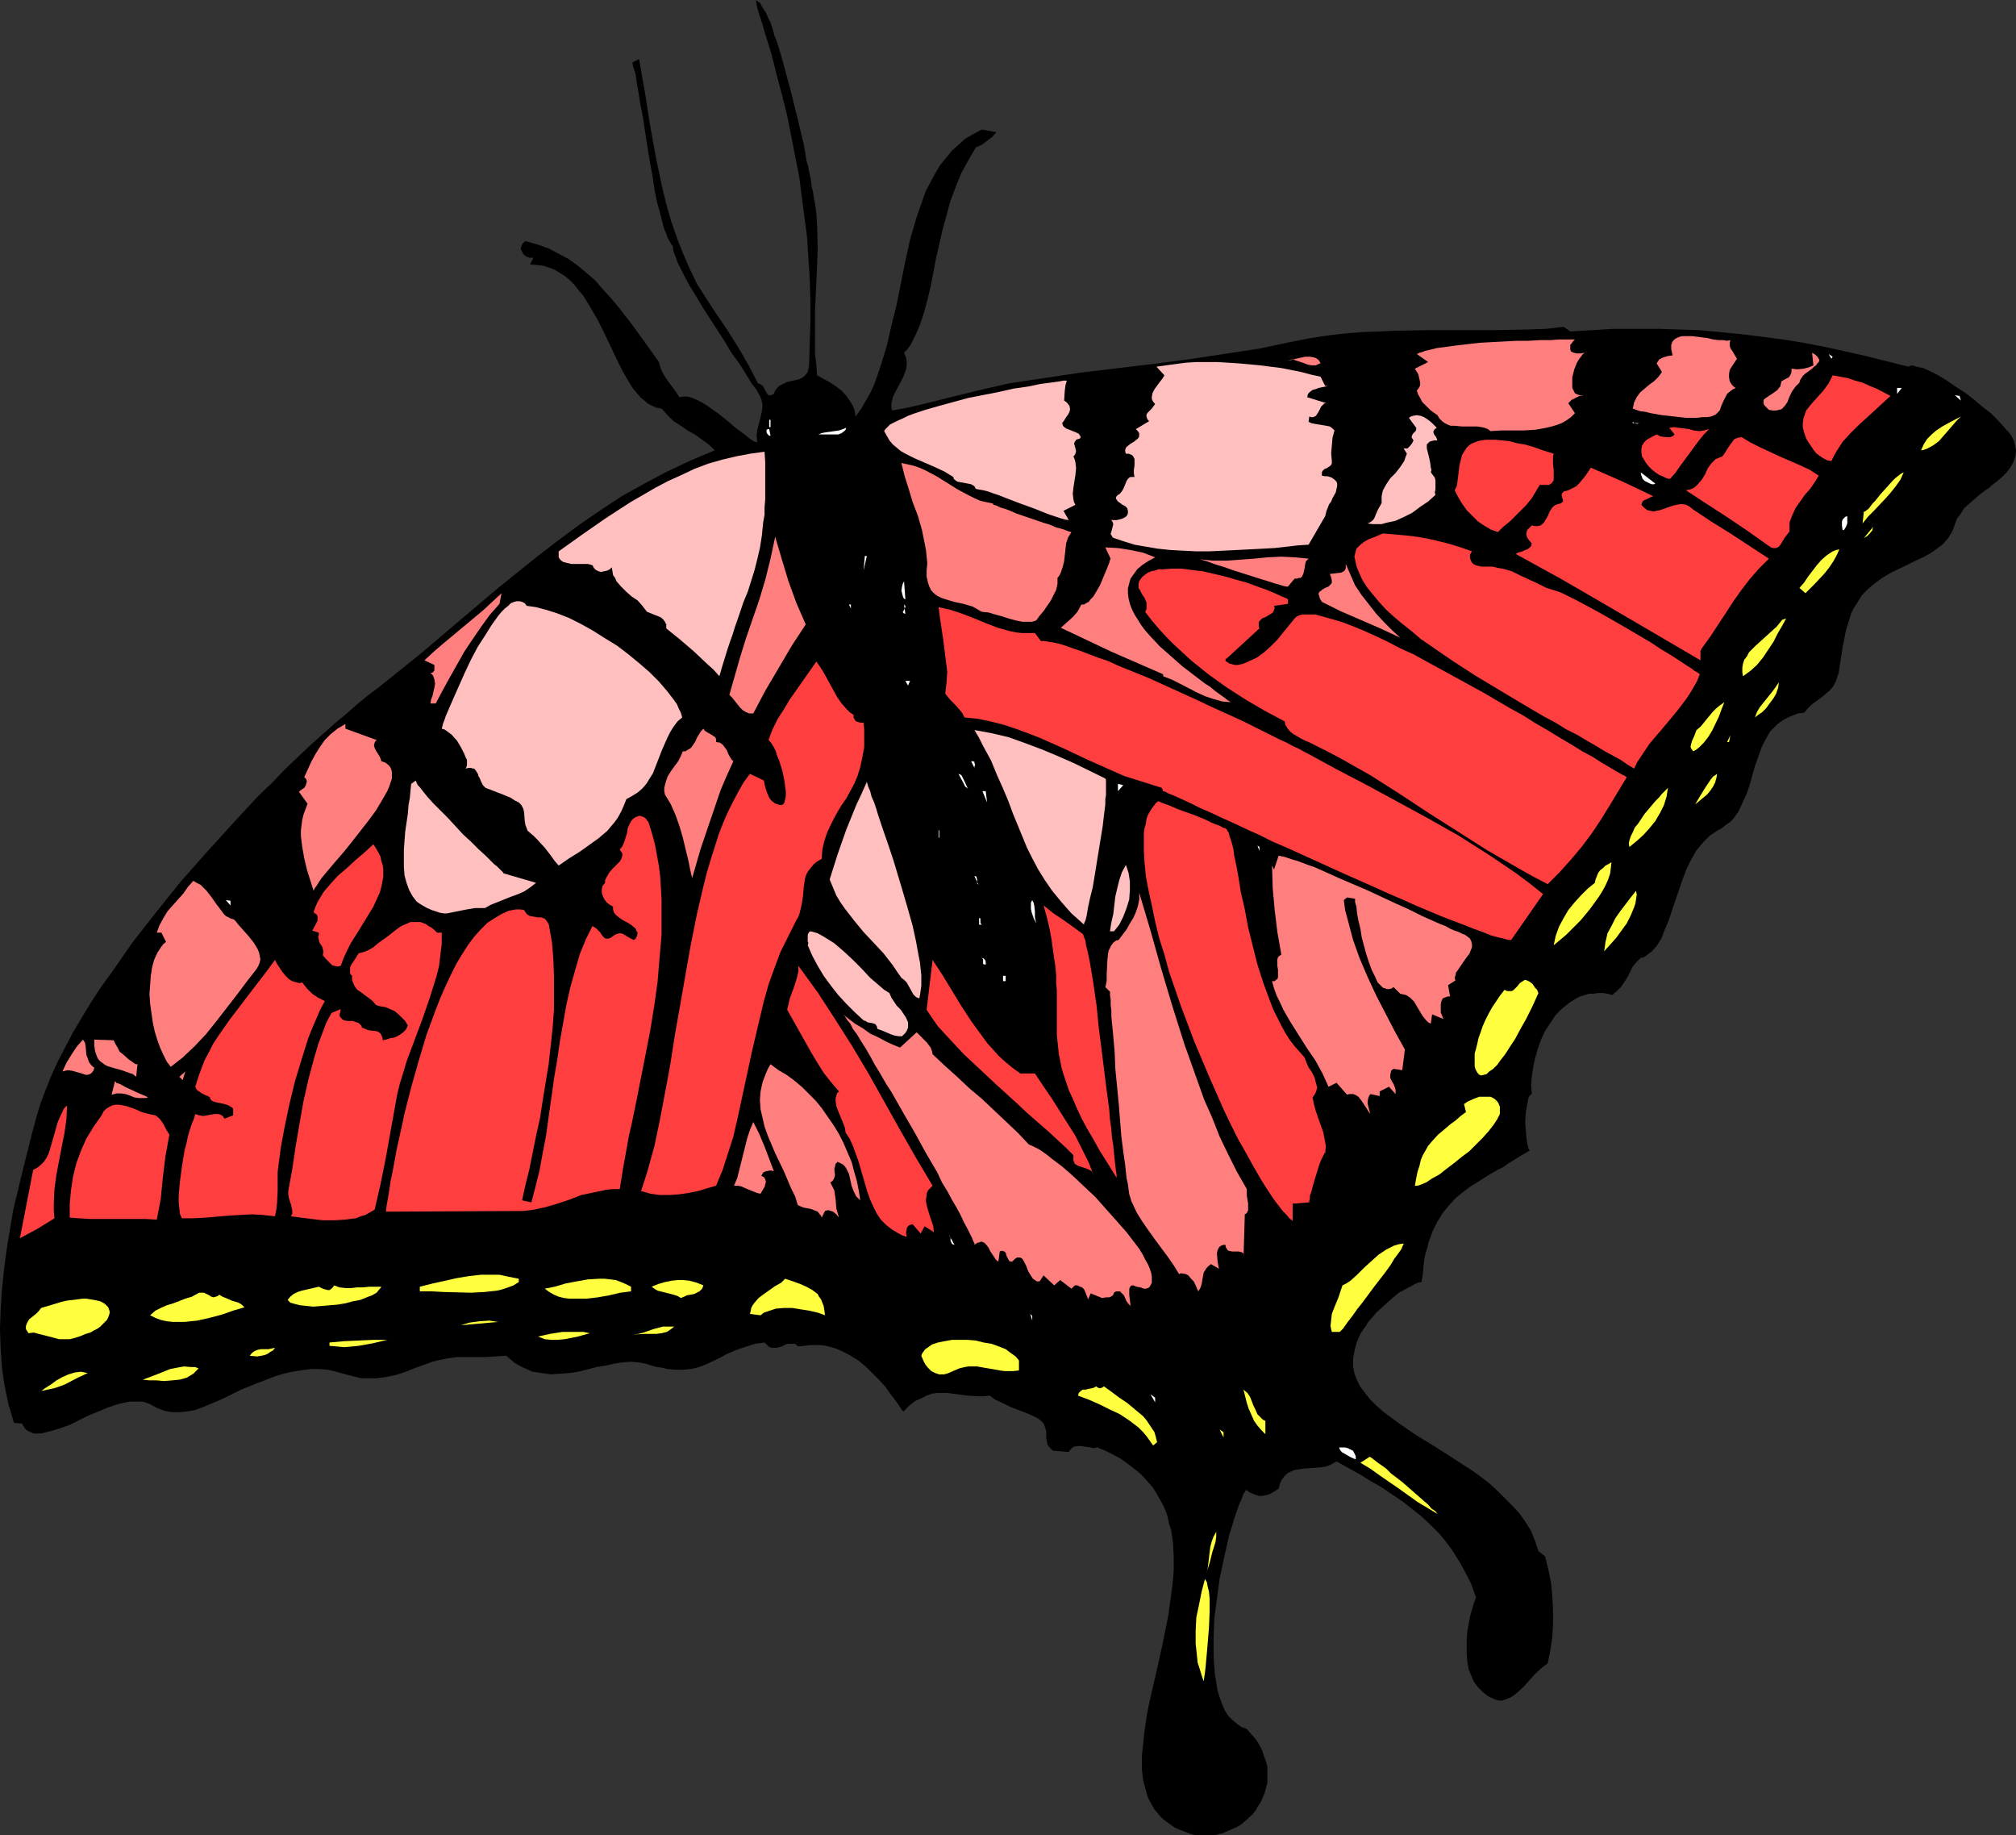
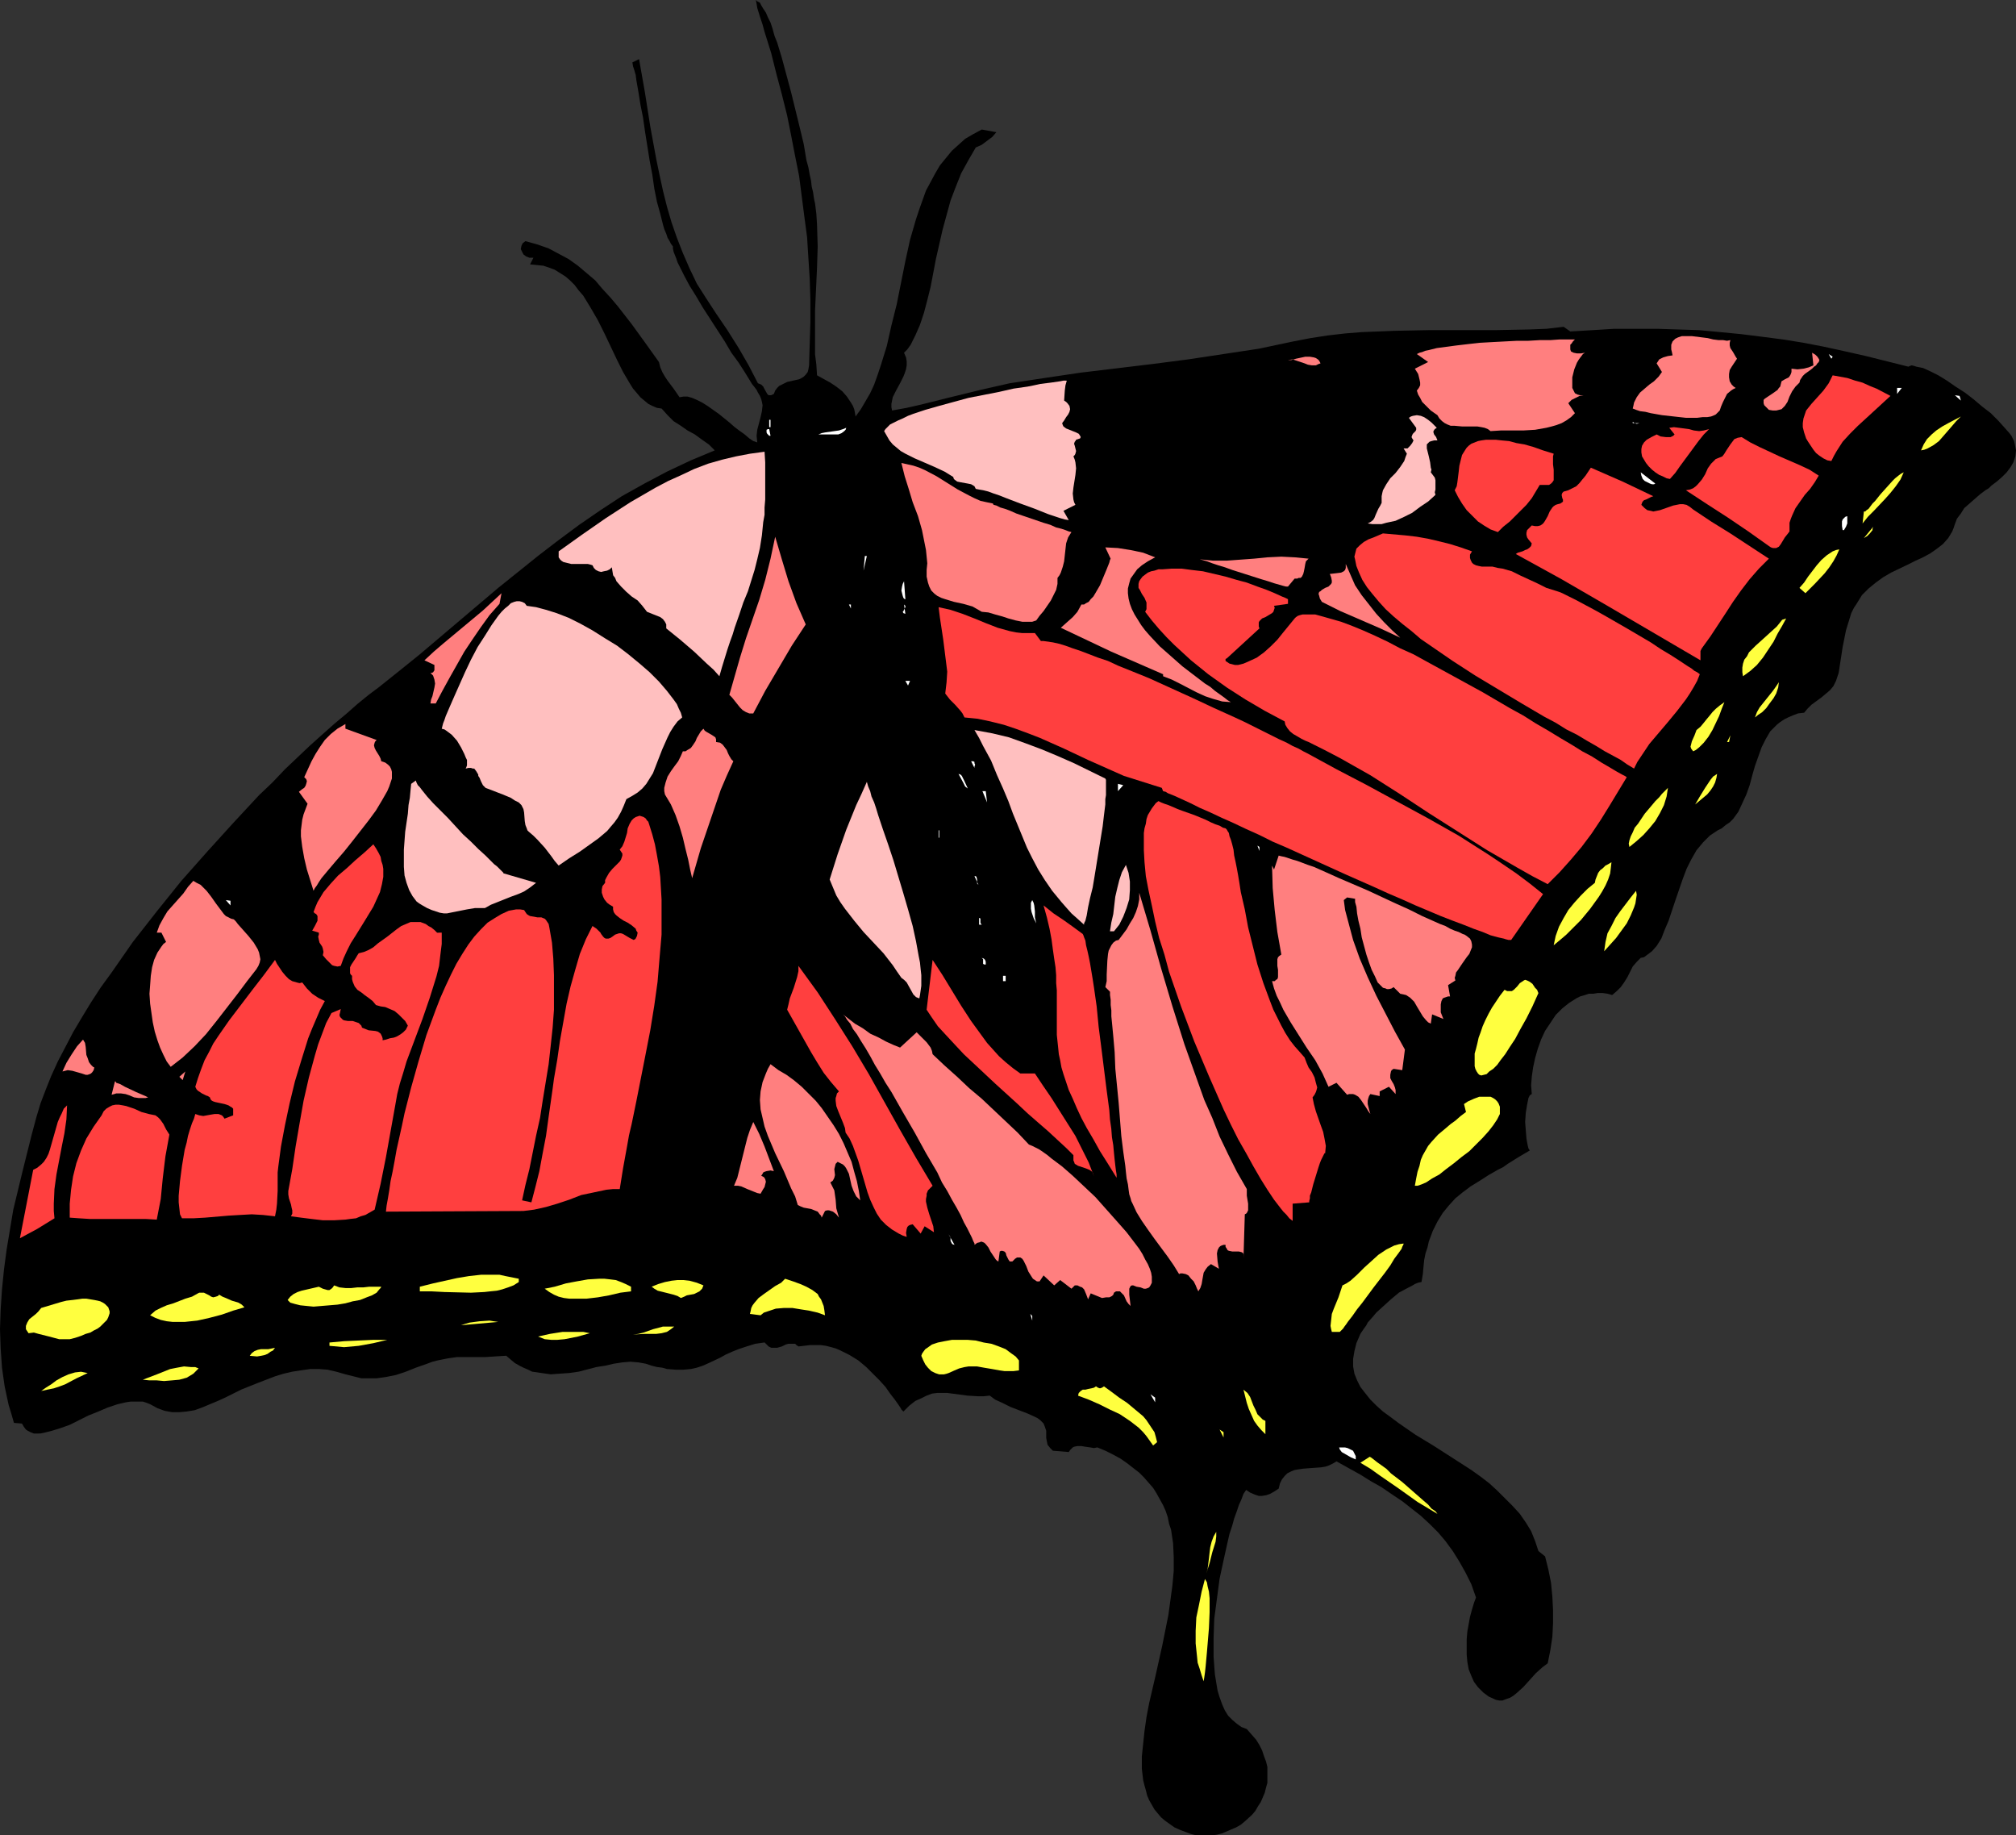
<svg xmlns="http://www.w3.org/2000/svg" xmlns:ns1="http://sodipodi.sourceforge.net/DTD/sodipodi-0.dtd" xmlns:ns2="http://www.inkscape.org/namespaces/inkscape" version="1.0" width="129.766mm" height="118.113mm" id="svg130" ns1:docname="Butterfly 142.wmf">
  <rect width="100%" height="100%" fill="#333333" stroke="none" />
  <ns1:namedview id="namedview130" pagecolor="#ffffff" bordercolor="#000000" borderopacity="0.25" ns2:showpageshadow="2" ns2:pageopacity="0.0" ns2:pagecheckerboard="0" ns2:deskcolor="#d1d1d1" ns2:document-units="mm" />
  <defs id="defs1">
    <pattern id="WMFhbasepattern" patternUnits="userSpaceOnUse" width="6" height="6" x="0" y="0" />
  </defs>
  <path style="fill:#000000;fill-opacity:1;fill-rule:evenodd;stroke:none" d="m 198.768,91.286 3.232,1.777 1.454,0.969 1.454,1.131 1.131,1.293 0.97,1.454 0.485,0.808 0.323,0.808 0.162,0.808 0.162,0.969 1.293,-1.777 1.131,-1.939 1.131,-1.939 0.97,-2.1 0.808,-2.262 0.808,-2.424 1.454,-4.685 1.131,-5.009 1.293,-5.17 2.101,-10.502 1.131,-5.17 1.454,-5.009 0.808,-2.424 0.808,-2.262 0.808,-2.262 1.131,-2.1 1.131,-2.1 1.131,-1.939 1.454,-1.777 1.454,-1.777 1.616,-1.454 1.616,-1.454 1.939,-1.131 2.101,-1.131 3.555,0.646 -0.97,1.131 -1.293,0.969 -1.293,0.969 -1.454,0.646 -1.778,3.07 -1.778,3.231 -1.293,3.231 -1.293,3.393 -0.97,3.554 -0.97,3.554 -1.616,7.109 -0.646,3.393 -0.646,3.393 -0.808,3.231 -0.808,3.07 -0.97,2.908 -1.131,2.585 -1.131,2.262 -0.808,1.131 -0.808,0.808 0.485,1.131 0.162,0.969 v 0.969 l -0.162,0.969 -0.323,0.969 -0.323,0.808 -0.808,1.616 -0.97,1.777 -0.808,1.616 -0.162,0.808 -0.162,0.808 v 0.808 l 0.162,0.808 3.555,-0.646 3.555,-0.808 7.11,-1.777 7.272,-1.777 3.555,-0.808 3.555,-0.808 8.565,-1.293 8.726,-1.293 17.453,-2.1 8.726,-1.131 8.565,-1.293 8.565,-1.293 8.403,-1.777 4.202,-0.808 4.202,-0.646 4.202,-0.485 4.04,-0.323 4.04,-0.162 4.04,-0.162 8.242,-0.162 h 8.08 8.08 l 8.242,-0.162 4.202,-0.162 4.202,-0.485 1.616,1.131 5.494,-0.323 5.171,-0.323 h 5.171 5.333 l 5.01,0.162 5.171,0.162 5.171,0.485 5.01,0.485 5.171,0.646 5.01,0.646 5.01,0.808 5.01,0.969 5.171,1.131 5.01,1.131 5.171,1.293 5.171,1.293 0.323,-0.162 0.485,-0.162 0.646,0.162 0.485,0.162 0.808,0.162 0.808,0.162 1.778,0.808 1.939,0.969 2.101,1.293 2.101,1.454 2.262,1.454 2.101,1.616 2.101,1.777 2.101,1.616 1.778,1.777 1.454,1.616 1.293,1.454 0.485,0.646 0.323,0.646 0.323,0.646 0.162,0.646 0.162,0.808 0.162,0.808 -0.162,1.454 -0.485,1.454 -0.646,1.131 -0.97,1.293 -1.131,1.131 -1.293,1.131 -1.293,0.969 -0.646,0.646 -0.808,0.485 -1.293,0.969 -2.586,2.262 -1.293,1.131 -0.808,1.293 -0.97,1.293 -0.485,1.293 -0.323,0.969 -0.323,0.808 -0.97,1.616 -1.293,1.454 -1.454,1.131 -1.616,1.131 -1.778,0.969 -1.778,0.808 -1.939,0.969 -4.04,1.939 -1.939,1.131 -1.778,1.293 -1.778,1.454 -1.616,1.616 -1.293,2.1 -0.646,0.969 -0.646,1.293 -0.646,2.1 -0.646,2.1 -0.808,4.039 -0.646,4.201 -0.323,2.1 -0.646,1.939 -0.646,1.293 -0.808,0.969 -1.131,0.969 -0.97,0.808 -2.424,1.777 -0.97,0.969 -0.808,0.969 -1.454,0.162 -1.293,0.485 -1.131,0.485 -0.97,0.485 -0.97,0.646 -0.808,0.646 -0.808,0.808 -0.808,0.808 -1.131,1.939 -0.97,1.939 -0.808,2.262 -0.808,2.262 -0.323,1.131 -0.323,1.131 -0.646,2.424 -0.808,2.262 -0.97,2.1 -0.97,2.1 -1.293,1.777 -0.808,0.808 -0.97,0.646 -0.97,0.808 -0.97,0.485 -0.97,0.646 -0.97,0.646 -0.808,0.808 -0.808,0.808 -1.616,1.939 -1.293,2.262 -1.131,2.262 -0.97,2.585 -1.778,5.17 -0.808,2.424 -0.808,2.424 -0.97,2.262 -0.808,2.1 -1.131,1.777 -1.131,1.293 -0.646,0.485 -0.646,0.485 -0.646,0.485 -0.808,0.162 -0.97,0.969 -0.97,1.131 -1.293,2.585 -0.808,1.293 -0.808,1.131 -0.97,0.969 -1.131,0.969 -1.131,-0.323 -1.131,-0.162 h -1.293 l -0.97,0.162 h -1.131 l -0.97,0.323 -1.131,0.323 -0.97,0.485 -1.778,1.131 -1.616,1.293 -1.616,1.616 -1.293,1.939 -1.293,1.939 -0.97,2.1 -0.808,2.262 -0.646,2.262 -0.485,2.262 -0.323,2.262 -0.162,2.1 0.162,2.1 -0.485,0.323 -0.323,0.646 -0.162,0.808 -0.162,0.808 -0.323,1.939 -0.162,2.262 0.162,2.1 0.162,1.939 0.162,0.969 0.162,0.808 0.162,0.646 0.323,0.485 -2.747,1.616 -2.586,1.616 -1.131,0.808 -1.293,0.646 -2.262,1.293 -2.262,1.454 -2.101,1.293 -1.939,1.454 -1.778,1.454 -1.616,1.777 -1.454,1.777 -1.293,2.1 -1.131,2.262 -0.485,1.293 -0.485,1.293 -0.323,1.454 -0.485,1.454 -0.323,1.616 -0.162,1.616 -0.162,1.777 -0.323,1.939 -0.808,0.162 -0.808,0.323 -0.808,0.485 -0.97,0.485 -2.101,1.131 -1.939,1.616 -1.778,1.616 -1.778,1.616 -0.808,0.969 -1.293,1.454 -0.323,0.646 -0.808,1.131 -0.646,0.969 -0.485,1.131 -0.485,1.131 -0.485,1.939 -0.323,1.939 v 1.777 l 0.323,1.777 0.646,1.616 0.808,1.616 1.131,1.454 1.293,1.616 1.454,1.454 1.616,1.454 1.778,1.293 1.939,1.454 4.202,2.908 4.525,2.747 4.525,2.908 4.525,2.908 2.262,1.616 2.101,1.616 1.939,1.777 1.939,1.939 1.778,1.777 1.778,1.939 1.454,2.1 1.293,2.1 0.97,2.424 0.808,2.424 1.616,1.293 0.808,3.231 0.646,3.231 0.323,3.393 0.162,3.231 v 3.231 l -0.162,3.231 -0.485,3.231 -0.646,3.231 -0.646,0.485 -0.646,0.485 -1.616,1.454 -1.454,1.616 -1.616,1.777 -1.616,1.454 -0.808,0.646 -0.808,0.485 -0.97,0.323 -0.808,0.323 h -0.808 l -0.808,-0.162 -1.778,-0.808 -1.293,-0.969 -1.293,-1.293 -0.97,-1.293 -0.646,-1.454 -0.646,-1.616 -0.323,-1.777 -0.162,-1.777 v -1.939 -1.777 l 0.162,-1.939 0.323,-1.777 0.323,-1.777 0.485,-1.777 0.485,-1.616 0.485,-1.293 -1.131,-3.231 -1.454,-2.908 -1.454,-2.585 -1.616,-2.585 -1.778,-2.424 -1.778,-2.1 -2.101,-2.1 -2.101,-1.939 -2.262,-1.777 -2.262,-1.777 -2.424,-1.616 -2.586,-1.777 -2.586,-1.454 -2.586,-1.616 -5.818,-3.231 -0.808,0.485 -0.97,0.485 -0.97,0.323 -0.97,0.162 -2.262,0.162 -2.101,0.162 -1.131,0.162 -0.97,0.162 -0.808,0.323 -0.97,0.485 -0.646,0.646 -0.646,0.808 -0.485,0.969 -0.323,1.293 -0.97,0.646 -1.131,0.646 -0.97,0.323 -0.97,0.162 h -0.808 l -0.97,-0.323 -1.131,-0.485 -0.97,-0.646 -0.646,0.969 -0.485,1.293 -0.646,1.454 -0.485,1.454 -0.646,1.777 -0.485,1.777 -0.646,1.939 -0.485,2.1 -0.97,4.362 -0.97,4.524 -0.646,4.847 -0.646,4.847 -0.162,4.685 v 4.524 l 0.162,2.262 0.162,2.1 0.323,1.939 0.323,1.939 0.485,1.616 0.646,1.777 0.646,1.454 0.808,1.293 0.97,0.969 1.131,0.969 1.131,0.808 1.293,0.485 1.131,1.293 1.131,1.293 0.808,1.293 0.646,1.293 0.485,1.454 0.485,1.293 0.323,1.293 v 1.293 1.293 1.293 l -0.323,1.131 -0.323,1.293 -0.485,1.131 -0.485,1.131 -0.646,0.969 -0.646,1.131 -0.808,0.969 -1.778,1.616 -0.97,0.808 -1.131,0.646 -1.131,0.485 -1.131,0.485 -1.131,0.485 -1.293,0.323 -1.131,0.162 h -1.293 -1.293 -1.293 l -1.293,-0.323 -1.293,-0.485 -1.293,-0.485 -1.454,-0.646 -1.131,-0.808 -1.131,-0.808 -0.97,-0.808 -1.616,-1.939 -0.646,-1.131 -0.646,-1.131 -0.485,-1.131 -0.323,-1.293 -0.323,-1.131 -0.323,-1.293 -0.323,-2.747 v -3.07 l 0.323,-3.07 0.323,-3.07 0.485,-3.393 0.646,-3.393 1.616,-6.947 1.616,-7.271 1.454,-7.271 0.485,-3.554 0.485,-3.554 0.323,-3.554 v -3.393 l -0.162,-3.393 -0.485,-3.231 -0.485,-1.454 -0.323,-1.616 -0.485,-1.454 -0.646,-1.454 -0.808,-1.454 -0.808,-1.454 -0.808,-1.293 -1.131,-1.293 -1.131,-1.293 -1.131,-1.131 -1.454,-1.131 -1.454,-1.131 -1.616,-1.131 -1.778,-0.969 -1.939,-0.969 -1.939,-0.808 -0.808,0.162 -0.97,-0.162 -1.131,-0.162 -0.97,-0.162 h -0.97 l -0.808,0.162 -0.323,0.162 -0.323,0.323 -0.323,0.323 -0.323,0.485 -3.878,-0.323 -0.646,-0.646 -0.646,-0.808 -0.162,-0.808 -0.162,-0.808 v -0.969 -0.808 l -0.323,-0.969 -0.323,-0.808 -0.323,-0.323 -0.485,-0.485 -0.646,-0.485 -0.646,-0.323 -1.778,-0.808 -2.101,-0.808 -2.101,-0.808 -1.939,-0.969 -1.778,-0.808 -0.646,-0.485 -0.646,-0.485 -1.454,0.162 h -1.454 l -2.586,-0.162 -2.424,-0.323 -2.424,-0.323 h -1.293 -1.131 l -1.293,0.162 -1.293,0.485 -1.293,0.646 -1.454,0.646 -1.454,1.131 -1.454,1.454 -0.162,-0.162 v 0 l -0.323,-0.323 -0.162,-0.323 -0.323,-0.485 -0.323,-0.485 -0.808,-1.131 -1.131,-1.454 -1.131,-1.616 -1.454,-1.616 -1.616,-1.616 -1.616,-1.616 -1.939,-1.616 -2.101,-1.293 -2.262,-1.131 -1.131,-0.485 -1.131,-0.323 -1.293,-0.323 -1.131,-0.162 h -1.454 -1.293 l -1.293,0.162 -1.454,0.162 -0.485,-0.323 -0.323,-0.323 h -0.646 -0.485 -0.485 l -0.646,0.162 -0.97,0.485 -1.131,0.323 h -0.97 -0.485 l -0.646,-0.323 -0.485,-0.485 -0.485,-0.485 -2.262,0.323 -2.101,0.646 -1.939,0.646 -1.616,0.646 -1.454,0.646 -1.454,0.808 -2.747,1.293 -1.454,0.646 -1.454,0.485 -1.454,0.323 -1.778,0.162 h -1.939 l -2.101,-0.162 -1.131,-0.323 -1.293,-0.162 -1.293,-0.323 -1.454,-0.485 -1.778,-0.323 -1.939,-0.162 -1.939,0.162 -2.101,0.323 -2.101,0.485 -2.101,0.323 -4.363,1.131 -2.262,0.323 -2.262,0.162 -2.262,0.162 -2.262,-0.323 -2.262,-0.323 -0.97,-0.485 -1.131,-0.485 -0.97,-0.485 -1.131,-0.646 -0.97,-0.808 -1.131,-0.969 -2.586,0.162 -2.424,0.162 h -4.686 -2.262 l -2.262,0.323 -2.424,0.485 -1.293,0.323 -1.293,0.485 -2.747,0.969 -2.424,0.969 -2.424,0.808 -2.424,0.485 -2.262,0.323 h -2.424 -1.293 l -1.293,-0.323 -1.293,-0.323 -1.293,-0.323 -2.262,-0.646 -2.101,-0.485 -2.101,-0.162 h -2.101 l -2.262,0.323 -2.101,0.323 -2.101,0.485 -2.101,0.646 -4.202,1.616 -4.04,1.616 -1.939,0.969 -1.939,0.969 -1.778,0.808 -1.939,0.808 -1.939,0.808 -1.778,0.646 -1.939,0.323 -1.778,0.162 h -1.778 l -1.778,-0.323 -1.778,-0.646 -1.778,-0.969 -0.808,-0.323 -0.97,-0.323 h -0.97 -0.97 -0.97 l -1.131,0.162 -2.101,0.485 -2.424,0.808 -2.262,0.969 -2.424,0.969 -2.262,1.131 -2.262,1.131 -2.262,0.808 -2.101,0.646 -1.939,0.485 -0.808,0.162 H 9.05 8.242 L 7.434,348.341 6.787,348.018 6.302,347.695 5.818,347.048 5.333,346.24 3.394,346.079 2.747,343.817 2.101,341.717 1.131,337.193 0.485,332.669 0.162,327.983 0,323.298 l 0.162,-4.847 0.323,-4.847 0.485,-4.847 0.646,-4.847 0.808,-4.847 0.808,-4.847 1.131,-4.685 1.131,-4.685 1.131,-4.524 1.131,-4.524 1.131,-4.201 0.97,-3.231 1.293,-3.393 1.293,-3.231 1.616,-3.554 1.778,-3.393 1.939,-3.716 2.101,-3.554 2.262,-3.716 2.424,-3.716 2.586,-3.554 2.586,-3.716 2.586,-3.716 5.818,-7.432 5.979,-7.432 6.302,-7.109 6.302,-6.947 6.302,-6.786 3.232,-3.07 3.07,-3.231 3.07,-2.908 3.07,-2.908 3.07,-2.747 2.909,-2.585 2.909,-2.424 2.747,-2.424 2.586,-2.1 2.586,-1.939 4.848,-3.878 5.01,-4.039 19.069,-16.157 9.858,-7.917 4.848,-3.716 5.01,-3.716 5.171,-3.554 5.171,-3.393 5.494,-3.07 5.494,-2.908 5.818,-2.747 5.818,-2.424 -1.454,-1.454 -1.616,-1.131 -1.778,-1.293 -1.778,-0.969 -1.616,-1.131 -1.778,-1.131 -1.454,-1.454 -1.454,-1.616 -1.131,-0.162 -1.131,-0.485 -0.97,-0.485 -0.97,-0.808 -0.97,-0.808 -0.808,-0.969 -0.97,-1.131 -0.808,-1.293 -1.616,-2.747 -1.454,-2.908 -3.07,-6.463 -1.616,-3.231 -1.778,-3.07 -1.778,-2.908 -1.131,-1.293 -0.97,-1.293 -1.131,-1.131 -1.131,-0.969 -1.293,-0.808 -1.293,-0.808 -1.293,-0.485 -1.454,-0.485 -1.616,-0.162 -1.616,-0.162 0.808,-1.616 h -0.97 l -0.808,-0.323 -0.646,-0.485 -0.323,-0.646 -0.323,-0.646 0.162,-0.808 0.323,-0.646 0.646,-0.485 2.909,0.808 2.747,0.969 2.424,1.293 2.424,1.293 2.262,1.616 2.101,1.777 2.101,1.777 1.778,2.1 1.939,2.1 1.778,2.1 3.394,4.362 3.394,4.685 3.232,4.524 0.323,1.293 0.485,1.131 0.646,1.131 0.646,0.969 1.454,1.939 1.454,2.1 0.97,-0.162 h 0.97 l 1.131,0.323 1.131,0.485 1.293,0.646 1.293,0.808 2.747,1.939 2.586,2.1 1.293,1.131 1.293,0.969 1.131,0.808 1.131,0.969 0.97,0.646 0.97,0.323 -0.162,-1.616 0.162,-1.454 0.808,-3.07 0.323,-1.454 0.162,-1.454 -0.162,-0.808 -0.162,-0.646 -0.323,-0.808 -0.485,-0.808 -0.323,-0.646 -0.485,-0.646 -0.646,-0.808 -0.485,-0.808 -1.293,-2.1 -1.454,-2.262 -1.778,-2.424 -1.616,-2.747 -3.555,-5.493 -1.778,-2.747 -1.616,-2.747 -1.616,-2.585 -1.293,-2.424 -1.131,-2.262 -0.485,-0.969 -0.323,-0.969 -0.323,-0.808 -0.323,-0.808 -0.162,-0.808 v -0.485 l -0.485,-0.646 -0.323,-0.646 -0.485,-0.808 -0.323,-0.969 -0.485,-1.131 -0.323,-1.131 -0.646,-2.585 -0.808,-2.908 -0.646,-3.231 -0.485,-3.393 -0.646,-3.393 -1.131,-7.109 -0.485,-3.393 -0.646,-3.231 -0.485,-3.07 -0.485,-2.747 -0.162,-1.293 -0.323,-1.131 -0.323,-0.969 -0.162,-0.969 1.616,-0.808 1.454,8.24 1.293,8.24 1.454,7.917 0.808,3.878 0.808,3.716 0.97,3.878 1.131,3.878 1.293,3.716 1.454,3.716 1.616,3.716 1.778,3.716 2.262,3.554 2.424,3.716 2.747,4.039 2.747,4.362 2.424,4.201 2.262,4.362 0.808,0.323 0.485,0.485 0.323,0.646 0.646,1.131 0.323,0.323 h 0.323 0.323 l 0.323,-0.162 0.323,-0.162 0.323,-0.808 0.485,-0.646 0.485,-0.485 0.646,-0.323 1.293,-0.646 2.909,-0.646 0.646,-0.323 0.485,-0.323 0.485,-0.485 0.485,-0.646 0.162,-0.646 0.162,-0.969 0.162,-5.332 0.162,-5.332 v -5.17 l -0.162,-5.17 -0.323,-5.009 -0.323,-5.17 -0.646,-4.847 -0.646,-5.009 -0.646,-5.009 -0.97,-4.847 -0.97,-5.009 -0.97,-4.847 -1.293,-5.17 -1.293,-4.847 -1.293,-5.17 -1.616,-5.17 -0.485,-1.777 -0.646,-1.939 -0.646,-2.1 L 183.901,0 l 0.323,0.323 0.646,0.323 0.323,0.646 0.485,0.808 0.646,0.969 0.485,1.131 0.646,1.293 0.485,1.454 0.485,1.777 0.646,1.616 1.131,3.716 1.131,4.201 1.131,4.201 2.101,8.563 0.97,4.039 0.646,3.878 0.485,1.777 0.323,1.777 0.323,1.454 0.162,1.454 0.323,1.293 0.162,1.131 0.162,0.969 0.162,0.646 0.323,2.585 0.162,2.585 0.162,5.332 -0.162,5.17 -0.485,10.502 v 5.332 5.17 l 0.323,2.585 z" id="path1" />
  <path style="fill:#ff7f7f;fill-opacity:1;fill-rule:evenodd;stroke:none" d="m 420.968,82.723 -0.162,0.646 v 0.646 l 0.162,0.646 0.323,0.485 0.323,0.485 0.646,1.131 0.323,0.485 -0.646,0.969 -0.646,0.969 -0.485,0.808 -0.162,0.969 v 0.808 l 0.162,0.969 0.485,0.808 0.485,0.485 0.485,0.323 -0.646,0.323 -0.485,0.323 -0.97,0.808 -0.485,0.969 -0.485,0.969 -0.485,1.131 -0.323,0.969 -0.646,0.646 -0.323,0.323 -0.323,0.162 -0.808,0.323 -0.97,0.162 h -1.131 l -1.293,0.162 h -2.747 l -2.909,-0.323 -2.909,-0.323 -2.747,-0.485 -1.293,-0.323 -1.293,-0.162 -0.97,-0.323 -0.808,-0.323 0.162,-0.646 0.162,-0.808 0.323,-0.646 0.323,-0.646 0.808,-1.131 1.131,-0.969 1.131,-0.969 1.131,-0.808 1.131,-1.131 0.808,-1.131 -1.293,-2.1 0.323,-0.485 0.323,-0.485 0.97,-0.485 1.131,-0.323 1.131,-0.162 -0.162,-0.808 -0.162,-0.646 v -0.646 -0.485 l 0.323,-0.808 0.646,-0.646 0.646,-0.323 0.97,-0.323 h 1.131 1.293 l 2.586,0.323 1.293,0.162 1.293,0.323 1.293,0.162 h 1.131 l 0.97,0.162 z" id="path2" />
  <path style="fill:#ff7f7f;fill-opacity:1;fill-rule:evenodd;stroke:none" d="m 383.153,82.561 -0.485,0.485 -0.323,0.485 -0.323,0.323 v 0.485 0.646 l 0.162,0.485 0.646,0.323 0.808,0.162 h 0.97 l 0.97,-0.162 -0.485,0.323 -0.485,0.646 -0.485,0.646 -0.485,0.808 -0.646,1.616 -0.485,1.939 v 0.969 0.808 0.808 l 0.323,0.646 0.323,0.646 0.646,0.323 0.646,0.162 h 0.808 l -0.97,0.162 -0.97,0.485 -0.97,0.485 -0.808,0.808 1.616,2.424 -0.97,0.969 -1.131,0.808 -1.131,0.646 -1.293,0.485 -1.131,0.323 -1.293,0.323 -2.747,0.485 -2.747,0.162 h -2.747 -2.747 l -2.586,0.162 -0.646,-0.485 -0.808,-0.323 -0.808,-0.162 -0.97,-0.162 h -1.778 -1.939 l -1.778,-0.162 h -0.97 l -0.808,-0.323 -0.646,-0.323 -0.646,-0.485 -0.646,-0.646 -0.485,-0.808 -1.616,-1.131 -1.454,-1.454 -0.646,-0.646 -0.485,-0.969 -0.485,-0.808 -0.323,-0.969 0.485,-0.646 0.323,-0.646 v -0.646 l -0.162,-0.808 -0.323,-1.293 -0.808,-1.293 3.232,-1.616 -2.747,-1.939 0.646,-0.323 0.646,-0.162 0.808,-0.323 0.808,-0.162 1.939,-0.485 2.424,-0.323 2.424,-0.323 2.747,-0.323 2.909,-0.323 2.909,-0.162 6.141,-0.323 h 2.747 l 2.747,-0.162 h 2.586 l 2.262,-0.162 h 2.101 0.808 z" id="path3" />
  <path style="fill:#ff7f7f;fill-opacity:1;fill-rule:evenodd;stroke:none" d="m 437.774,93.063 -0.485,0.485 -0.485,0.485 -0.808,1.131 -0.646,1.293 -0.485,1.293 -0.646,0.969 -0.808,0.808 -0.646,0.162 -0.646,0.162 h -0.808 l -0.97,-0.162 -0.646,-0.646 -0.485,-0.485 -0.162,-0.485 v -0.323 -0.485 l 0.323,-0.323 0.97,-0.646 0.485,-0.323 0.485,-0.323 1.131,-0.808 0.323,-0.485 0.323,-0.323 0.162,-0.646 0.162,-0.646 0.808,-0.485 0.97,-0.485 0.323,-0.485 0.162,-0.323 0.162,-0.485 v -0.808 l 1.454,0.162 1.454,-0.162 1.293,-0.323 1.131,-0.485 -0.323,-3.07 0.808,0.485 0.485,0.485 0.323,0.485 0.162,0.323 -0.162,0.485 -0.323,0.323 -0.323,0.485 -0.485,0.323 -0.485,0.485 -0.646,0.485 -1.131,0.808 -0.485,0.485 -0.323,0.485 -0.323,0.485 z" id="path4" />
  <path style="fill:#ffffff;fill-opacity:1;fill-rule:evenodd;stroke:none" d="m 445.531,87.247 -0.646,-1.131 0.97,0.646 z" id="path5" />
  <path style="fill:#ff7f7f;fill-opacity:1;fill-rule:evenodd;stroke:none" d="m 321.26,88.378 -0.485,0.162 -0.646,0.323 h -0.97 l -0.97,-0.162 -0.808,-0.323 -1.939,-0.646 -0.97,-0.323 -1.131,0.162 h 0.808 l 1.131,-0.323 2.262,-0.485 h 1.131 l 0.97,0.162 0.485,0.162 0.485,0.323 0.323,0.323 z" id="path6" />
-   <path style="fill:#ffbfbf;fill-opacity:1;fill-rule:evenodd;stroke:none" d="m 321.26,91.609 1.131,2.262 h 0.646 l -0.646,0.162 -0.808,0.162 -0.808,0.162 -0.808,0.323 -0.646,0.162 -0.646,0.485 -0.485,0.485 -0.162,0.808 4.686,1.454 h -0.485 l -0.323,0.323 -0.485,0.485 -0.323,0.646 -0.323,0.646 -0.323,0.485 -0.323,0.485 -0.646,0.323 h -0.485 l -0.485,-0.162 -0.162,1.293 0.646,0.323 0.808,0.162 1.939,0.323 0.97,0.162 0.808,0.162 0.646,0.485 0.485,0.485 -0.485,1.777 -0.162,1.939 -0.162,1.777 0.162,1.939 v 0.646 l -0.323,0.485 -0.485,0.323 -0.485,0.323 -0.485,0.162 -0.485,0.485 -0.162,0.323 v 0.323 0.485 l 0.808,0.162 h 0.646 l 0.97,0.323 0.646,0.485 0.485,0.485 0.162,0.485 v 0.646 l -0.162,0.646 -0.162,0.808 -0.808,1.454 -0.323,0.808 -0.485,0.646 -0.646,1.616 -0.162,0.646 -0.162,0.646 -4.04,6.947 -2.586,0.162 -2.747,0.323 -2.909,0.323 -2.909,0.162 -6.302,0.323 -6.626,0.323 h -3.232 l -3.232,-0.162 -3.07,-0.162 -3.07,-0.323 -2.909,-0.485 -2.747,-0.485 -2.586,-0.808 -2.424,-0.808 -0.323,-0.162 -0.162,-0.323 -0.323,-0.485 0.162,-0.485 0.162,-0.646 0.162,-0.646 0.162,-0.646 -0.162,-0.485 -0.162,-0.323 -0.323,-0.162 h 1.454 l 0.646,-0.162 0.646,-0.162 0.646,-0.323 0.485,-0.323 0.323,-0.646 v -0.646 l -0.162,-0.646 -0.485,-0.485 -0.646,-0.323 -0.646,-0.485 -0.485,-0.323 -0.323,-0.485 -0.162,-0.162 v -0.323 l 0.162,-0.323 0.323,-0.323 0.323,-0.162 0.323,-0.323 0.485,-0.646 0.323,-0.646 0.323,-0.808 0.323,-0.808 0.323,-0.485 0.323,-0.323 0.323,-0.162 h 0.485 0.485 l -0.162,-0.808 v -0.969 l 0.162,-0.969 v -0.808 -0.808 l -0.323,-0.646 -0.323,-0.323 -0.323,-0.162 -0.485,-0.162 h -0.646 l -0.162,-0.485 v -0.485 l 0.162,-0.485 0.323,-0.323 0.808,-0.646 0.808,-0.485 0.808,-0.646 0.323,-0.323 0.162,-0.323 v -0.323 -0.485 l -0.323,-0.485 -0.485,-0.485 3.232,-1.939 -0.323,-0.323 -0.162,-0.323 -0.162,-0.485 v -0.485 l 0.323,-0.485 0.485,-0.485 0.485,-0.485 0.485,-0.646 0.323,-0.485 -0.323,-0.323 -0.323,-0.485 -0.162,-0.485 V 96.618 l 0.162,-0.969 0.485,-0.969 1.293,-1.777 0.646,-0.808 0.485,-0.808 -1.939,-2.1 2.262,-0.323 2.424,-0.323 2.424,-0.323 2.586,-0.162 h 5.171 l 5.171,0.323 5.171,0.485 5.171,0.646 4.848,0.969 2.424,0.646 z" id="path7" />
  <path style="fill:#ff3f3f;fill-opacity:1;fill-rule:evenodd;stroke:none" d="m 459.913,96.295 -4.04,3.716 -1.939,1.777 -1.939,1.777 -1.939,1.939 -1.778,1.939 -1.454,2.262 -0.646,1.131 -0.646,1.293 -0.97,-0.162 -0.97,-0.485 -0.97,-0.646 -0.808,-0.646 -0.646,-0.808 -0.646,-0.969 -0.646,-0.969 -0.485,-0.808 -0.485,-1.454 -0.323,-1.293 v -0.969 l 0.162,-1.131 0.323,-0.969 0.323,-0.969 0.646,-0.808 0.646,-0.808 1.454,-1.616 1.454,-1.616 1.293,-1.777 0.485,-0.969 0.485,-0.969 1.778,0.323 1.778,0.323 1.939,0.646 1.778,0.485 1.778,0.808 1.616,0.646 z" id="path8" />
  <path style="fill:#ffbfbf;fill-opacity:1;fill-rule:evenodd;stroke:none" d="m 259.529,92.579 -0.323,1.131 -0.162,1.293 -0.162,2.424 0.485,0.323 0.323,0.323 0.485,0.646 0.162,0.808 -0.162,0.646 -0.323,0.646 -0.485,0.646 -0.485,0.808 -0.485,0.646 0.162,0.485 0.162,0.323 0.646,0.485 1.616,0.646 0.808,0.323 0.646,0.323 0.323,0.485 0.162,0.323 -0.162,0.323 -0.485,0.162 -0.485,0.162 -0.162,0.323 -0.162,0.162 -0.162,0.485 0.162,0.485 0.162,0.646 0.162,0.646 -0.162,0.646 -0.162,0.323 -0.323,0.323 0.323,0.808 0.162,0.646 0.162,1.454 -0.162,1.616 -0.485,3.07 -0.162,1.454 0.162,1.454 0.162,0.646 0.323,0.646 -2.909,1.454 1.293,2.262 -0.97,-0.162 -1.131,-0.323 -1.454,-0.485 -1.454,-0.485 -1.616,-0.646 -1.616,-0.646 -3.555,-1.293 -3.394,-1.293 -1.616,-0.646 -1.454,-0.485 -1.293,-0.485 -1.293,-0.323 -0.97,-0.162 -0.808,-0.162 -0.162,-0.323 -0.162,-0.323 -0.808,-0.485 -0.808,-0.162 -1.778,-0.323 -0.808,-0.162 -0.646,-0.485 -0.162,-0.162 -0.162,-0.485 -2.101,-1.293 -2.424,-1.131 -4.848,-2.1 -2.262,-1.131 -1.131,-0.646 -0.97,-0.808 -0.97,-0.808 -0.808,-0.969 -0.646,-1.131 -0.646,-1.131 0.323,-0.485 0.485,-0.485 0.646,-0.646 0.97,-0.485 0.97,-0.485 1.131,-0.485 1.293,-0.646 1.293,-0.485 2.909,-0.969 3.394,-0.969 3.555,-0.969 3.555,-0.969 7.434,-1.454 3.555,-0.808 3.394,-0.485 1.616,-0.323 1.454,-0.323 1.293,-0.162 1.293,-0.162 1.131,-0.162 1.131,-0.162 0.808,-0.162 z" id="path9" />
  <path style="fill:#ffffff;fill-opacity:1;fill-rule:evenodd;stroke:none" d="m 461.529,95.81 v -1.454 h 1.131 z" id="path10" />
  <path style="fill:#ffffff;fill-opacity:1;fill-rule:evenodd;stroke:none" d="m 477.043,97.426 -1.454,-1.293 1.131,0.162 z" id="path11" />
  <path style="fill:#ffbfbf;fill-opacity:1;fill-rule:evenodd;stroke:none" d="m 349.54,104.05 -0.485,0.323 -0.323,0.485 v 0.323 l 0.162,0.485 0.485,0.646 0.323,0.808 h -0.808 l -0.646,0.162 -0.485,0.162 -0.323,0.323 -0.323,0.323 v 0.485 0.485 l 0.162,0.646 0.323,1.293 0.323,1.454 0.162,1.293 0.162,0.485 -0.162,0.646 0.485,0.646 0.485,0.646 0.162,0.646 v 0.808 1.454 l -0.162,0.646 0.162,0.646 -1.778,1.616 -1.939,1.293 -1.939,1.454 -1.939,0.969 -2.101,0.969 -2.262,0.485 -1.131,0.323 h -1.131 -1.131 l -1.131,-0.162 0.646,-0.323 0.646,-0.485 0.323,-0.485 0.323,-0.808 0.646,-1.454 0.485,-0.808 0.323,-0.646 v -0.808 -0.808 l 0.162,-0.808 0.162,-0.646 0.808,-1.454 0.97,-1.454 1.293,-1.293 1.131,-1.454 0.97,-1.454 0.323,-0.969 0.323,-0.808 -0.808,-1.293 h 0.485 0.485 l 0.323,-0.323 0.323,-0.323 0.485,-0.646 0.323,-0.646 -0.323,-0.485 -0.162,-0.323 0.162,-0.485 0.162,-0.323 0.646,-0.646 0.162,-0.323 v -0.485 l -1.778,-2.424 0.485,-0.323 0.485,-0.162 0.97,-0.162 0.97,0.162 0.808,0.323 0.97,0.646 0.808,0.646 0.646,0.646 z" id="path12" />
  <path style="fill:#ffff3f;fill-opacity:1;fill-rule:evenodd;stroke:none" d="m 477.043,101.303 -1.131,1.131 -0.97,1.131 -2.101,2.424 -1.131,1.293 -1.293,0.969 -1.454,0.808 -0.808,0.323 -0.808,0.162 0.646,-1.454 0.808,-1.293 1.131,-1.131 1.131,-0.969 1.454,-0.969 1.454,-0.808 z" id="path13" />
  <path style="fill:#ffffff;fill-opacity:1;fill-rule:evenodd;stroke:none" d="m 187.133,102.111 h 0.323 v 1.777 h -0.323 z" id="path14" />
  <path style="fill:#ffffff;fill-opacity:1;fill-rule:evenodd;stroke:none" d="m 399.313,102.919 h -2.101 v -0.323 l 0.485,0.323 0.485,0.162 0.646,-0.162 z" id="path15" />
  <path style="fill:#ffffff;fill-opacity:1;fill-rule:evenodd;stroke:none" d="m 205.878,104.05 -0.162,0.485 -0.323,0.323 -0.646,0.485 -0.808,0.323 h -0.97 -3.878 l 0.808,-0.323 0.808,-0.162 3.394,-0.485 0.97,-0.323 z" id="path16" />
  <path style="fill:#ff3f3f;fill-opacity:1;fill-rule:evenodd;stroke:none" d="m 415.796,104.373 -1.293,1.293 -1.293,1.616 -2.262,3.07 -2.262,3.07 -1.131,1.616 -1.293,1.454 -0.808,-0.162 -0.97,-0.485 -0.808,-0.323 -0.97,-0.646 -0.808,-0.646 -0.808,-0.808 -0.646,-0.808 -0.485,-0.808 -0.485,-0.808 -0.162,-0.969 v -0.808 l 0.162,-0.808 0.485,-0.808 0.646,-0.646 1.131,-0.646 1.293,-0.646 0.97,0.485 1.293,0.162 h 0.485 0.646 l 0.646,-0.323 0.323,-0.323 -1.293,-1.616 1.131,-0.162 1.293,0.162 2.424,0.323 1.131,0.323 1.293,0.162 1.131,-0.162 z" id="path17" />
  <path style="fill:#ffffff;fill-opacity:1;fill-rule:evenodd;stroke:none" d="m 187.456,105.989 h -0.323 l -0.323,-0.323 -0.162,-0.162 -0.162,-0.323 v -0.323 -0.323 l 0.323,-0.162 h 0.323 z" id="path18" />
  <path style="fill:#ff3f3f;fill-opacity:1;fill-rule:evenodd;stroke:none" d="m 442.46,115.683 -0.97,1.616 -1.131,1.616 -1.293,1.454 -1.131,1.616 -1.131,1.616 -0.808,1.777 -0.323,0.808 -0.323,0.969 v 0.969 1.131 l -0.485,0.646 -0.646,0.808 -0.97,1.616 -0.485,0.646 -0.646,0.323 h -0.485 -0.323 l -0.485,-0.162 -0.485,-0.323 -5.01,-3.554 -5.01,-3.393 -5.01,-3.231 -5.171,-3.393 0.97,-0.162 0.808,-0.323 0.646,-0.485 0.485,-0.485 0.97,-1.131 0.808,-1.293 0.646,-1.454 0.808,-1.131 0.646,-0.646 0.485,-0.485 0.808,-0.323 0.808,-0.323 0.485,-0.646 0.485,-0.808 0.97,-1.454 0.485,-0.646 0.485,-0.646 0.808,-0.323 0.97,-0.162 2.101,1.293 2.262,1.131 4.848,2.262 4.848,2.1 2.424,1.131 z" id="path19" />
  <path style="fill:#ff3f3f;fill-opacity:1;fill-rule:evenodd;stroke:none" d="m 377.982,110.351 -0.162,0.646 v 0.485 1.454 l 0.162,1.293 v 1.454 1.131 l -0.323,0.485 -0.323,0.323 -0.485,0.323 h -0.485 -0.808 -0.97 l -0.97,1.616 -0.97,1.616 -1.293,1.616 -1.293,1.293 -2.747,2.747 -1.616,1.293 -1.293,1.293 -1.778,-0.646 -1.616,-0.969 -1.454,-0.969 -1.454,-1.454 -1.293,-1.293 -1.131,-1.616 -0.97,-1.616 -0.808,-1.616 0.485,-0.969 0.162,-0.969 0.162,-1.293 0.162,-1.293 0.162,-1.454 0.323,-1.293 0.323,-1.293 0.808,-1.293 0.323,-0.485 0.485,-0.485 0.646,-0.485 0.808,-0.323 0.808,-0.323 0.808,-0.162 1.131,-0.162 h 1.131 1.293 l 1.454,0.162 1.778,0.162 1.778,0.485 1.939,0.323 2.262,0.646 2.262,0.808 z" id="path20" />
  <path style="fill:#ffbfbf;fill-opacity:1;fill-rule:evenodd;stroke:none" d="m 186.001,109.866 0.162,2.585 v 2.424 4.524 2.1 l -0.162,1.939 v 1.777 l -0.323,1.777 -0.323,3.231 -0.485,3.07 -0.646,2.747 -0.646,2.585 -0.808,2.585 -0.808,2.585 -1.131,2.747 -0.97,2.908 -1.131,3.231 -0.485,1.616 -0.646,1.777 -0.646,1.939 -0.646,2.1 -0.646,2.1 -0.646,2.262 -1.454,-1.616 -1.616,-1.454 -3.07,-2.908 -3.394,-2.908 -3.394,-2.747 v -0.969 l -0.323,-0.646 -0.485,-0.646 -0.646,-0.485 -1.616,-0.646 -1.616,-0.646 -1.131,-1.454 -1.131,-1.293 -1.454,-0.969 -1.293,-1.131 -1.293,-1.293 -1.131,-1.293 -0.323,-0.808 -0.485,-0.646 -0.162,-0.969 -0.162,-0.969 -0.485,0.485 -0.646,0.323 -0.808,0.162 -0.646,0.162 -0.646,-0.162 -0.646,-0.323 -0.485,-0.485 -0.323,-0.646 -0.485,-0.162 -0.646,-0.162 h -2.747 -1.293 l -1.293,-0.323 -0.646,-0.162 -0.485,-0.323 -0.323,-0.323 -0.323,-0.485 v -0.646 -0.808 l 5.656,-4.039 5.818,-4.039 5.979,-3.878 3.07,-1.777 3.07,-1.777 3.07,-1.616 3.232,-1.454 3.07,-1.454 3.394,-1.293 3.394,-0.969 3.394,-0.808 3.394,-0.646 z" id="path21" />
  <path style="fill:#ff7f7f;fill-opacity:1;fill-rule:evenodd;stroke:none" d="m 241.592,122.469 v 0.162 l 0.162,0.162 0.646,0.162 0.97,0.485 1.131,0.323 1.293,0.485 1.454,0.646 6.626,2.262 1.616,0.485 1.454,0.646 1.293,0.323 0.97,0.323 0.808,0.323 0.646,0.162 -0.808,1.293 -0.485,1.454 -0.323,2.908 -0.162,1.454 -0.323,1.293 -0.485,1.454 -0.323,0.646 -0.485,0.646 v 1.454 l -0.323,1.454 -0.646,1.293 -0.646,1.293 -1.778,2.585 -0.97,1.131 -0.808,1.131 -0.97,0.323 h -0.808 -1.616 l -1.616,-0.323 -1.778,-0.485 -1.454,-0.485 -1.778,-0.485 -1.616,-0.485 -1.616,-0.162 -1.131,-0.646 -1.131,-0.646 -2.262,-0.646 -2.262,-0.485 -2.101,-0.646 -0.97,-0.323 -0.97,-0.485 -0.646,-0.485 -0.808,-0.808 -0.485,-0.969 -0.323,-0.969 -0.323,-1.454 v -1.616 l 0.162,-1.616 -0.162,-1.616 -0.162,-1.616 -0.323,-1.616 -0.646,-3.231 -0.97,-3.393 -1.293,-3.393 -0.97,-3.231 -0.97,-3.07 -0.808,-3.231 1.454,0.323 1.454,0.323 1.454,0.485 1.454,0.646 2.747,1.454 5.171,3.231 2.747,1.454 1.293,0.646 1.454,0.646 1.454,0.323 z" id="path22" />
  <path style="fill:#ff3f3f;fill-opacity:1;fill-rule:evenodd;stroke:none" d="m 402.222,120.691 -0.485,0.162 -0.323,0.162 -0.97,0.485 -0.485,0.162 -0.323,0.323 -0.162,0.323 -0.162,0.485 0.808,0.808 0.646,0.485 0.808,0.162 0.646,0.162 0.808,-0.162 0.808,-0.162 3.232,-1.131 0.808,-0.162 0.808,-0.162 h 0.808 l 0.808,0.162 0.808,0.485 0.808,0.646 4.363,2.908 4.686,2.908 4.686,3.07 4.686,3.07 -2.424,2.424 -2.262,2.585 -2.101,2.747 -1.939,2.747 -1.778,2.747 -3.717,5.655 -2.101,2.908 -0.323,0.646 v 0.646 0.808 0.808 l -11.312,-6.624 -11.312,-6.624 -11.15,-6.463 -11.15,-6.14 0.485,-0.323 1.131,-0.323 0.646,-0.323 0.485,-0.162 0.485,-0.323 0.485,-0.485 0.162,-0.646 -0.808,-0.969 -0.323,-0.485 -0.162,-0.646 v -0.485 l 0.162,-0.646 0.485,-0.485 0.646,-0.646 0.808,0.162 h 0.646 l 0.646,-0.162 0.485,-0.323 0.323,-0.323 0.323,-0.485 0.646,-1.131 0.485,-1.131 0.646,-0.969 0.323,-0.323 0.485,-0.323 0.485,-0.162 0.646,-0.162 0.485,-0.323 0.162,-0.162 v -0.485 l -0.162,-0.323 -0.162,-0.808 0.162,-0.485 0.323,-0.323 1.131,-0.323 0.97,-0.485 0.97,-0.485 0.808,-0.808 0.646,-0.808 0.808,-0.969 1.293,-1.939 7.757,3.393 z" id="path23" />
  <path style="fill:#ffffff;fill-opacity:1;fill-rule:evenodd;stroke:none" d="m 402.707,117.622 -0.323,0.162 h -0.485 l -0.485,-0.162 -0.646,-0.323 -0.646,-0.323 -0.485,-0.485 -0.323,-0.808 -0.162,-0.808 z" id="path24" />
  <path style="fill:#ffff3f;fill-opacity:1;fill-rule:evenodd;stroke:none" d="m 463.145,114.875 -0.808,1.777 -1.131,1.616 -1.293,1.616 -1.293,1.454 -2.747,2.908 -1.454,1.454 -1.293,1.616 0.323,-2.908 h 0.323 l 0.323,-0.323 0.485,-0.323 0.485,-0.646 0.485,-0.646 0.646,-0.646 1.293,-1.616 1.454,-1.616 1.454,-1.616 0.646,-0.646 0.808,-0.646 0.646,-0.485 z" id="path25" />
  <path style="fill:#ffff3f;fill-opacity:1;fill-rule:evenodd;stroke:none" d="m 473.649,117.298 -3.232,3.393 z" id="path26" />
  <path style="fill:#ffffff;fill-opacity:1;fill-rule:evenodd;stroke:none" d="m 449.409,125.538 v 0.808 0.969 l -0.323,0.808 -0.485,0.808 h -0.323 l -0.162,-0.969 v -1.131 l 0.162,-0.485 0.323,-0.323 0.323,-0.323 z" id="path27" />
  <path style="fill:#ffffff;fill-opacity:1;fill-rule:evenodd;stroke:none" d="m 218.321,127.8 0.646,6.947 z" id="path28" />
  <path style="fill:#ffff3f;fill-opacity:1;fill-rule:evenodd;stroke:none" d="m 453.449,130.87 2.262,-2.747 -0.162,0.485 v 0.323 l -0.646,0.808 -0.646,0.646 z" id="path29" />
  <path style="fill:#ff3f3f;fill-opacity:1;fill-rule:evenodd;stroke:none" d="m 358.105,134.102 -0.485,0.808 v 0.808 l 0.162,0.485 0.323,0.646 0.323,0.323 0.646,0.323 0.646,0.162 0.808,0.162 h 1.293 1.293 l 1.293,0.323 1.131,0.162 2.262,0.646 1.939,0.969 2.101,0.969 2.101,0.969 2.262,1.131 2.586,0.808 0.485,0.162 0.808,0.323 0.646,0.323 0.97,0.485 1.939,0.969 2.101,1.131 2.424,1.293 2.586,1.454 5.333,3.07 5.494,3.231 2.424,1.616 2.424,1.454 2.262,1.454 1.939,1.293 0.808,0.485 0.808,0.646 0.646,0.323 0.646,0.485 -0.646,1.616 -0.808,1.454 -0.97,1.616 -0.97,1.454 -2.101,2.747 -2.262,2.747 -4.525,5.332 -1.939,2.908 -0.97,1.454 -0.808,1.616 -1.616,-0.969 -1.616,-1.131 -1.778,-0.969 -2.101,-1.131 -2.101,-1.293 -2.262,-1.293 -2.424,-1.454 -2.586,-1.293 -2.586,-1.616 -2.747,-1.454 -5.494,-3.231 -5.656,-3.393 -5.656,-3.393 -5.494,-3.554 -5.171,-3.554 -2.586,-1.777 -2.262,-1.939 -2.262,-1.777 -2.101,-1.777 -1.939,-1.777 -1.616,-1.777 -1.616,-1.939 -1.293,-1.616 -1.131,-1.777 -0.808,-1.777 -0.646,-1.616 -0.323,-1.616 -0.162,-0.646 0.162,-0.646 0.162,-0.646 0.162,-0.646 0.808,-0.808 0.97,-0.808 1.131,-0.646 1.293,-0.485 2.262,-0.969 5.494,0.485 2.747,0.323 2.747,0.485 2.747,0.646 2.586,0.646 2.586,0.808 z" id="path30" />
  <path style="fill:#ffffff;fill-opacity:1;fill-rule:evenodd;stroke:none" d="m 458.135,129.739 -1.616,2.262 z" id="path31" />
  <path style="fill:#ff7f7f;fill-opacity:1;fill-rule:evenodd;stroke:none" d="m 196.021,151.874 -3.394,5.17 -3.232,5.493 -3.232,5.493 -2.909,5.493 h -0.97 l -0.808,-0.323 -0.808,-0.485 -0.646,-0.646 -0.646,-0.808 -0.646,-0.808 -0.646,-0.808 -0.646,-0.646 1.293,-4.524 1.293,-4.524 1.454,-4.685 1.616,-4.685 1.616,-4.685 1.454,-4.847 1.293,-5.17 1.131,-5.332 1.616,5.493 1.616,5.332 1.939,5.332 z" id="path32" />
  <path style="fill:#ffffff;fill-opacity:1;fill-rule:evenodd;stroke:none" d="m 359.398,132.001 1.454,0.162 z" id="path33" />
  <path style="fill:#ff7f7f;fill-opacity:1;fill-rule:evenodd;stroke:none" d="m 281.022,135.556 -1.778,0.969 -1.454,0.969 -1.131,0.969 -0.808,1.131 -0.808,1.131 -0.323,1.131 -0.323,1.293 v 1.131 l 0.162,1.293 0.323,1.293 0.485,1.293 0.646,1.293 0.808,1.293 0.808,1.293 0.97,1.293 1.131,1.293 2.424,2.585 2.747,2.424 2.747,2.424 2.747,2.1 2.747,2.1 1.293,0.808 1.131,0.969 1.131,0.808 1.131,0.808 0.808,0.646 0.808,0.485 -2.101,-0.162 -2.262,-0.646 -1.939,-0.646 -2.101,-0.969 -4.04,-2.1 -1.939,-0.969 -2.101,-0.808 v -0.485 l -12.605,-5.493 -6.141,-2.908 -6.141,-2.908 1.454,-1.293 1.454,-1.293 1.131,-1.293 0.97,-1.777 h 0.646 l 0.485,-0.323 0.646,-0.323 0.485,-0.646 0.646,-0.646 0.485,-0.808 1.131,-1.939 0.808,-1.939 0.808,-1.939 0.323,-0.808 0.323,-0.808 0.162,-0.646 0.162,-0.323 -1.293,-2.747 3.07,0.162 3.07,0.485 3.07,0.646 z" id="path34" />
  <path style="fill:#ffff3f;fill-opacity:1;fill-rule:evenodd;stroke:none" d="m 439.228,144.28 -1.454,-1.293 1.131,-1.293 0.97,-1.454 2.101,-2.747 1.131,-1.293 1.293,-1.131 1.454,-0.969 0.808,-0.323 0.808,-0.162 -0.646,1.454 -0.808,1.454 -0.97,1.454 -1.131,1.454 -2.424,2.585 -1.131,1.131 z" id="path35" />
  <path style="fill:#ffffff;fill-opacity:1;fill-rule:evenodd;stroke:none" d="m 210.08,138.787 0.323,-3.554 h 0.485 z" id="path36" />
  <path style="fill:#ff7f7f;fill-opacity:1;fill-rule:evenodd;stroke:none" d="m 318.352,135.879 -0.646,0.646 -0.162,0.646 -0.162,0.969 -0.162,0.808 -0.162,0.646 -0.323,0.646 -0.323,0.323 h -0.485 l -0.323,0.162 h -0.646 l -1.616,1.939 h -0.162 -0.323 l -0.646,-0.162 -1.131,-0.323 -1.131,-0.323 -1.454,-0.485 -1.616,-0.485 -3.555,-1.131 -3.555,-1.131 -1.778,-0.646 -1.616,-0.485 -1.454,-0.485 -1.293,-0.485 -1.131,-0.323 -0.646,-0.162 3.232,0.323 h 3.394 l 6.626,-0.485 3.232,-0.323 3.394,-0.162 3.232,0.162 z" id="path37" />
  <path style="fill:#ff7f7f;fill-opacity:1;fill-rule:evenodd;stroke:none" d="m 340.652,155.105 -4.848,-2.262 -4.848,-2.1 -4.848,-2.1 -2.262,-1.131 -2.262,-1.131 -0.485,-0.808 -0.162,-0.646 -0.162,-0.485 0.162,-0.485 0.323,-0.162 0.323,-0.323 0.808,-0.485 0.808,-0.323 0.323,-0.323 0.323,-0.323 0.162,-0.323 v -0.485 l -0.162,-0.808 -0.323,-0.808 1.454,-0.162 1.293,-0.162 0.646,-0.323 0.323,-0.323 0.162,-0.485 v -0.485 -0.485 l 1.131,2.585 1.131,2.585 1.616,2.424 1.778,2.262 1.778,2.262 1.939,2.1 1.939,1.939 z" id="path38" />
  <path style="fill:#ff3f3f;fill-opacity:1;fill-rule:evenodd;stroke:none" d="m 313.342,145.734 v 1.131 l -3.394,0.485 0.162,0.485 -0.162,0.485 -0.162,0.485 -0.323,0.323 -0.808,0.485 -0.808,0.485 -0.808,0.323 -0.646,0.646 -0.162,0.323 v 0.485 0.485 l 0.162,0.485 -7.918,7.271 -0.323,0.162 v 0.162 0.323 l 0.485,0.323 0.485,0.323 1.293,0.323 h 0.485 0.323 l 1.293,-0.323 1.131,-0.485 2.101,-0.969 1.778,-1.293 1.616,-1.454 1.616,-1.616 1.293,-1.616 1.454,-1.777 1.454,-1.777 0.323,-0.323 0.485,-0.323 0.485,-0.162 0.646,-0.162 h 0.646 0.646 1.778 l 1.778,0.485 2.262,0.646 2.262,0.646 2.586,0.969 2.747,1.131 2.909,1.293 3.07,1.454 3.07,1.616 3.232,1.454 3.232,1.777 6.787,3.716 6.787,3.716 6.626,3.878 3.232,1.777 3.07,1.939 3.07,1.777 2.909,1.777 2.747,1.616 2.586,1.616 2.424,1.293 2.262,1.454 1.939,1.131 1.616,0.969 1.454,0.808 0.646,0.323 0.485,0.323 -4.202,6.947 -2.101,3.393 -2.262,3.393 -2.424,3.231 -2.586,3.07 -2.747,3.07 -2.909,2.908 -3.717,-1.939 -3.717,-2.1 -7.272,-4.201 -7.11,-4.524 -7.11,-4.524 -7.11,-4.685 -7.11,-4.524 -3.717,-2.1 -3.717,-2.1 -3.717,-1.939 -3.878,-1.939 -0.808,-0.323 -0.97,-0.485 -1.939,-1.131 -0.808,-0.646 -0.646,-0.808 -0.485,-0.808 -0.162,-0.808 -4.848,-2.585 -4.686,-2.747 -4.525,-2.908 -4.525,-3.231 -4.202,-3.393 -4.04,-3.716 -1.939,-1.939 -1.778,-1.939 -1.778,-2.1 -1.616,-2.1 0.323,-0.646 v -0.646 -0.485 -0.485 l -0.485,-1.131 -0.646,-0.969 -0.485,-0.969 -0.323,-0.485 v -0.485 -0.485 l 0.162,-0.646 0.323,-0.485 0.485,-0.646 0.646,-0.485 0.646,-0.485 0.808,-0.323 0.808,-0.162 0.97,-0.323 h 0.97 l 2.262,-0.162 h 2.424 l 2.424,0.323 2.747,0.323 2.747,0.646 2.747,0.646 2.747,0.808 2.424,0.646 2.586,0.969 2.262,0.808 1.939,0.808 1.778,0.808 0.808,0.323 z" id="path39" />
  <path style="fill:#ffffff;fill-opacity:1;fill-rule:evenodd;stroke:none" d="m 220.261,145.734 h -0.162 l -0.323,-0.323 -0.162,-0.485 -0.162,-0.646 -0.162,-0.646 0.162,-0.969 0.162,-0.646 0.323,-0.646 z" id="path40" />
  <path style="fill:#ff7f7f;fill-opacity:1;fill-rule:evenodd;stroke:none" d="m 121.523,146.865 -2.424,2.747 -2.101,2.908 -2.101,3.07 -1.939,2.908 -3.555,6.301 -1.778,3.231 -1.616,3.07 h -1.293 l 0.162,-0.969 0.323,-0.808 0.485,-2.1 0.162,-0.969 -0.162,-0.969 -0.323,-0.969 -0.323,-0.323 -0.323,-0.323 h 0.323 l 0.323,-0.162 0.323,-0.485 v -0.646 -0.646 l -2.424,-1.131 2.262,-2.1 2.262,-1.939 4.848,-4.039 4.848,-4.039 2.262,-2.1 2.262,-2.1 z" id="path41" />
  <path style="fill:#ffbfbf;fill-opacity:1;fill-rule:evenodd;stroke:none" d="m 128.149,147.35 1.131,0.162 1.131,0.162 2.424,0.646 2.586,0.808 2.909,1.131 2.909,1.454 2.909,1.616 3.07,1.939 2.909,1.777 2.747,2.1 2.747,2.262 2.424,2.1 2.262,2.262 1.939,2.262 1.616,2.1 0.808,1.131 0.485,1.131 0.485,0.969 0.323,1.131 -1.131,0.969 -0.97,1.293 -0.808,1.293 -0.646,1.293 -1.293,2.908 -1.131,2.908 -1.131,2.908 -0.808,1.293 -0.808,1.293 -0.97,1.131 -1.131,0.969 -1.293,0.808 -1.454,0.808 -0.646,1.616 -0.646,1.454 -0.808,1.454 -0.808,1.131 -0.97,1.131 -0.808,0.969 -2.101,1.777 -2.262,1.616 -2.262,1.616 -2.586,1.616 -2.586,1.777 -0.97,-1.131 -0.808,-1.131 -1.616,-2.1 -1.778,-1.939 -0.97,-0.969 -1.131,-0.969 -0.323,-0.323 -0.162,-0.485 -0.323,-0.808 -0.162,-0.969 -0.162,-2.1 -0.162,-0.808 -0.485,-0.969 -0.323,-0.323 -0.323,-0.323 -0.97,-0.485 -0.97,-0.646 -1.939,-0.808 -2.101,-0.808 -2.101,-0.808 -0.323,-0.323 -0.323,-0.323 -0.485,-0.969 -0.323,-0.808 -0.323,-0.485 v -0.323 l -0.485,-0.808 -0.485,-0.646 h -0.323 l -0.485,-0.162 h -0.646 l -0.646,0.162 0.162,-0.323 0.162,-0.485 v -0.485 -0.808 l -0.323,-0.646 -0.323,-0.808 -0.808,-1.616 -0.97,-1.616 -1.293,-1.454 -0.646,-0.485 -0.646,-0.485 -0.485,-0.323 -0.646,-0.162 0.162,-0.646 0.162,-0.646 0.323,-0.808 0.323,-0.969 0.485,-1.131 0.485,-1.131 1.131,-2.585 1.293,-2.908 1.293,-2.908 1.454,-3.07 1.616,-3.07 1.778,-2.747 1.616,-2.585 0.808,-1.131 0.808,-1.131 0.808,-0.969 0.808,-0.808 0.808,-0.646 0.646,-0.646 0.808,-0.323 0.646,-0.162 h 0.646 l 0.646,0.162 0.646,0.323 z" id="path42" />
  <path style="fill:#ffffff;fill-opacity:1;fill-rule:evenodd;stroke:none" d="m 207.009,147.996 -0.485,-0.969 h 0.485 z" id="path43" />
  <path style="fill:#ffffff;fill-opacity:1;fill-rule:evenodd;stroke:none" d="m 220.261,149.289 -0.485,-0.162 -0.162,-0.323 0.162,-0.162 0.162,-0.323 0.323,-0.646 v -0.323 l -0.323,-0.323 z" id="path44" />
  <path style="fill:#ff3f3f;fill-opacity:1;fill-rule:evenodd;stroke:none" d="m 251.773,153.974 1.454,1.939 h 0.646 l 1.131,0.162 1.131,0.162 1.454,0.323 1.616,0.485 1.778,0.646 1.939,0.646 2.101,0.808 2.101,0.808 2.424,0.808 2.424,1.131 2.424,0.969 5.171,2.1 5.333,2.424 5.333,2.424 5.171,2.424 5.01,2.262 2.424,1.131 2.262,1.131 2.262,1.131 1.939,0.969 1.939,0.969 1.778,0.808 1.454,0.808 1.454,0.646 1.131,0.646 0.97,0.485 7.11,3.878 3.717,1.939 3.717,1.939 7.434,4.039 7.434,4.039 7.434,4.201 7.11,4.524 3.394,2.262 3.555,2.424 3.232,2.424 3.232,2.585 -7.757,11.148 h -0.646 l -0.646,-0.162 -0.485,-0.162 -1.454,-0.323 -1.778,-0.485 -1.939,-0.808 -2.262,-0.808 -2.424,-0.969 -2.586,-0.969 -2.909,-1.131 -3.07,-1.293 -3.07,-1.293 -3.232,-1.454 -3.394,-1.454 -3.555,-1.616 -6.949,-3.07 -7.11,-3.231 -7.11,-3.231 -3.394,-1.454 -3.232,-1.616 -3.232,-1.454 -3.07,-1.454 -2.909,-1.293 -2.747,-1.293 -2.586,-1.131 -2.262,-1.131 -2.101,-0.969 -1.778,-0.808 -0.808,-0.323 -0.808,-0.323 -0.485,-0.323 -0.646,-0.162 -0.323,-0.808 -3.07,-0.969 -3.07,-0.969 -3.07,-0.969 -2.909,-1.293 -5.818,-2.585 -5.818,-2.747 -5.818,-2.585 -2.909,-1.131 -3.07,-1.131 -2.909,-0.969 -3.232,-0.808 -3.07,-0.646 -3.232,-0.323 -0.485,-0.969 -0.485,-0.646 -1.293,-1.454 -1.293,-1.293 -1.131,-1.454 0.323,-2.747 0.162,-2.585 -0.323,-2.585 -0.323,-2.585 -0.323,-2.585 -0.808,-5.332 -0.323,-2.585 2.909,0.646 2.909,0.969 2.909,1.131 2.747,1.131 2.909,1.131 2.909,0.808 1.616,0.323 1.454,0.162 h 1.454 z" id="path45" />
  <path style="fill:#ffff3f;fill-opacity:1;fill-rule:evenodd;stroke:none" d="m 443.915,148.481 -3.878,6.624 z" id="path46" />
  <path style="fill:#ffff3f;fill-opacity:1;fill-rule:evenodd;stroke:none" d="m 424.038,164.476 -0.162,-0.969 v -1.131 l 0.162,-0.969 0.323,-0.969 0.646,-0.808 0.485,-0.969 1.616,-1.616 1.616,-1.454 1.778,-1.616 1.778,-1.616 1.293,-1.616 0.97,-0.323 -0.97,1.777 -1.131,1.939 -0.97,1.939 -1.293,1.939 -1.293,1.939 -1.454,1.777 -1.616,1.454 z" id="path47" />
-   <path style="fill:#ff3f3f;fill-opacity:1;fill-rule:evenodd;stroke:none" d="m 207.656,173.847 v 0.646 l 0.162,0.323 0.162,0.323 0.323,0.323 0.97,0.323 h 0.808 l 0.162,1.616 v 3.07 1.293 l -0.485,2.585 -0.485,2.262 -0.646,2.1 -0.808,1.939 -0.97,1.777 -0.97,1.777 -1.131,1.616 -0.97,1.616 -0.97,1.777 -0.808,1.616 -0.808,1.777 -0.646,1.939 -0.485,2.1 -0.162,2.262 -1.131,0.646 -0.808,0.646 -0.646,0.808 -0.646,0.808 -0.485,0.808 -0.323,0.969 -0.323,2.1 -0.162,2.1 -0.323,2.1 -0.485,2.1 -0.323,0.969 -0.485,0.808 -1.939,3.878 -1.939,3.878 -1.454,3.878 -1.454,4.039 -1.131,4.039 -0.97,4.039 -1.939,8.24 -1.778,8.24 -1.778,8.24 -0.97,4.201 -1.293,4.039 -1.293,4.039 -1.616,3.878 -2.262,0.646 -2.101,0.646 -2.424,0.485 -2.262,0.323 -2.262,0.162 h -2.424 l -2.262,-0.323 -2.262,-0.646 0.808,-2.424 0.808,-2.585 0.808,-2.908 0.808,-2.908 0.646,-3.07 0.646,-3.07 0.646,-3.393 0.646,-3.393 1.293,-6.947 1.131,-7.271 1.293,-7.271 1.293,-7.432 1.293,-7.271 1.454,-7.271 1.616,-6.947 0.808,-3.231 0.97,-3.231 0.97,-3.07 0.97,-3.07 1.131,-2.908 1.131,-2.585 1.293,-2.585 1.293,-2.424 1.293,-2.262 1.454,-1.939 3.394,1.616 0.162,0.969 0.323,1.131 0.323,0.969 0.485,1.131 0.485,0.646 0.808,0.646 0.323,0.162 0.485,0.162 0.646,0.162 0.646,-0.162 0.323,-0.485 0.162,-0.808 0.162,-0.808 v -1.131 l -0.162,-1.131 -0.162,-1.293 -0.485,-2.424 -0.808,-2.585 -0.485,-1.131 -0.323,-1.131 -0.485,-0.969 -0.485,-0.808 -0.485,-0.646 -0.323,-0.323 0.97,-2.585 1.293,-2.585 1.454,-2.262 1.454,-2.424 6.464,-9.209 1.131,1.616 0.97,1.616 0.97,1.777 0.97,1.777 0.97,1.777 1.131,1.616 1.293,1.454 0.808,0.808 z" id="path48" />
  <path style="fill:#ffffff;fill-opacity:1;fill-rule:evenodd;stroke:none" d="m 220.907,166.738 -0.646,-1.131 h 1.131 z" id="path49" />
  <path style="fill:#ffff3f;fill-opacity:1;fill-rule:evenodd;stroke:none" d="m 426.947,174.494 0.485,-1.293 0.646,-1.131 3.232,-4.039 0.808,-1.131 0.646,-0.969 -0.162,1.293 -0.485,1.454 -0.646,1.131 -0.97,1.293 -0.808,1.131 -0.97,0.969 -0.97,0.646 z" id="path50" />
  <path style="fill:#ffff3f;fill-opacity:1;fill-rule:evenodd;stroke:none" d="m 411.918,182.734 -0.485,-0.646 -0.162,-0.485 0.162,-0.646 0.162,-0.646 0.646,-1.454 0.485,-1.293 0.97,-0.808 0.808,-0.969 0.646,-0.808 0.808,-0.969 0.646,-0.808 0.808,-0.808 0.97,-0.808 1.131,-0.808 -0.646,1.616 -0.646,1.777 -1.616,3.393 -0.97,1.616 -1.131,1.454 -1.131,1.131 -0.808,0.646 z" id="path51" />
  <path style="fill:#ffffff;fill-opacity:1;fill-rule:evenodd;stroke:none" d="m 178.891,174.978 0.323,2.262 z" id="path52" />
  <path style="fill:#ff7f7f;fill-opacity:1;fill-rule:evenodd;stroke:none" d="m 91.627,179.987 -0.323,0.323 -0.162,0.323 -0.162,0.646 0.162,0.646 0.323,0.646 0.808,1.293 0.323,0.646 0.162,0.646 0.97,0.323 0.646,0.485 0.485,0.485 0.323,0.646 0.162,0.646 v 0.808 0.808 l -0.323,0.969 -0.323,0.969 -0.485,1.131 -0.646,1.131 -0.646,1.131 -1.454,2.424 -1.778,2.424 -4.04,5.17 -1.939,2.424 -2.101,2.424 -1.778,2.1 -0.808,0.969 -0.808,0.969 -0.646,0.969 -0.485,0.808 -0.485,0.646 -0.323,0.646 -1.616,-5.17 -0.646,-2.747 -0.485,-2.747 -0.323,-2.585 v -1.454 l 0.162,-1.293 0.162,-1.293 0.323,-1.293 0.485,-1.293 0.485,-1.293 -2.101,-2.908 0.808,-0.646 0.485,-0.323 0.323,-0.485 0.162,-0.485 0.162,-0.646 -0.162,-0.485 -0.485,-0.485 1.778,-3.878 0.97,-1.777 1.131,-1.777 1.131,-1.616 1.454,-1.454 1.616,-1.293 1.939,-1.131 v 1.131 z" id="path53" />
  <path style="fill:#ff7f7f;fill-opacity:1;fill-rule:evenodd;stroke:none" d="m 174.205,180.472 0.97,0.162 0.646,0.485 0.485,0.646 0.485,0.646 0.323,0.808 0.323,0.646 0.485,0.808 0.485,0.485 -1.616,3.554 -1.454,3.393 -2.424,7.109 -2.424,7.109 -2.101,7.271 -0.485,-2.1 -0.485,-2.424 -0.646,-2.585 -0.646,-2.747 -0.808,-2.747 -0.97,-2.747 -1.131,-2.585 -1.454,-2.424 -0.162,-0.808 v -0.808 l 0.323,-1.293 0.485,-1.454 0.808,-1.293 0.808,-1.131 0.97,-1.293 0.646,-1.293 0.485,-1.131 h 0.646 l 0.485,-0.323 0.808,-0.485 0.485,-0.646 0.646,-0.969 0.323,-0.808 0.485,-0.808 0.485,-0.808 0.646,-0.646 0.323,0.485 0.485,0.323 1.131,0.646 0.485,0.323 0.485,0.323 0.162,0.485 z" id="path54" />
  <path style="fill:#ffbfbf;fill-opacity:1;fill-rule:evenodd;stroke:none" d="m 268.902,189.358 0.162,0.323 v 0.485 2.262 0.969 l -0.162,0.969 v 1.293 l -0.323,2.585 -0.323,2.747 -0.97,5.978 -0.97,5.978 -0.485,2.908 -0.646,2.585 -0.485,2.262 -0.323,1.939 -0.162,0.646 -0.162,0.646 -0.323,0.646 v 0.323 l -1.616,-1.454 -1.454,-1.293 -1.293,-1.454 -1.131,-1.293 -2.262,-2.747 -1.778,-2.585 -1.616,-2.585 -1.454,-2.747 -1.293,-2.585 -1.131,-2.747 -1.131,-2.747 -1.131,-2.747 -1.131,-3.07 -1.293,-3.07 -1.454,-3.231 -1.454,-3.554 -1.939,-3.554 -0.97,-1.939 -1.131,-1.939 4.363,0.808 4.04,0.969 4.04,1.454 3.878,1.454 3.878,1.616 4.04,1.777 z" id="path55" />
  <path style="fill:#ffff3f;fill-opacity:1;fill-rule:evenodd;stroke:none" d="m 420.16,180.472 0.808,-1.616 -0.323,1.616 z" id="path56" />
  <path style="fill:#ffffff;fill-opacity:1;fill-rule:evenodd;stroke:none" d="m 230.28,182.087 1.939,3.07 z" id="path57" />
  <path style="fill:#ffffff;fill-opacity:1;fill-rule:evenodd;stroke:none" d="m 237.39,187.419 -1.131,-2.262 h 0.485 l 0.323,0.162 v 0.323 l 0.162,0.323 -0.162,0.485 v 0.323 l 0.162,0.323 z" id="path58" />
  <path style="fill:#ffffff;fill-opacity:1;fill-rule:evenodd;stroke:none" d="m 235.451,191.781 -0.646,-0.485 -0.485,-0.969 -1.131,-2.1 0.485,0.162 0.323,0.323 0.485,0.969 z" id="path59" />
  <path style="fill:#ffff3f;fill-opacity:1;fill-rule:evenodd;stroke:none" d="m 412.403,195.659 1.131,-1.939 1.293,-2.1 1.293,-1.939 0.646,-0.808 0.97,-0.646 -0.162,0.969 -0.323,1.131 -0.485,0.969 -0.646,0.969 -0.808,0.969 -0.97,0.808 z" id="path60" />
  <path style="fill:#ffbfbf;fill-opacity:1;fill-rule:evenodd;stroke:none" d="m 122.654,212.462 7.757,2.262 -1.454,1.131 -1.454,0.969 -1.454,0.646 -1.778,0.646 -3.232,1.293 -1.616,0.646 -1.454,0.808 h -1.293 -1.131 l -1.939,0.323 -1.616,0.323 -1.616,0.323 -1.616,0.323 h -0.808 l -0.97,-0.162 -0.97,-0.323 -0.97,-0.323 -1.131,-0.485 -1.131,-0.646 -0.808,-0.485 -0.646,-0.485 -0.97,-1.293 -0.808,-1.454 -0.646,-1.777 -0.485,-1.777 -0.162,-2.1 v -2.1 -2.1 l 0.323,-4.362 0.646,-4.362 0.162,-2.1 0.323,-1.777 0.162,-1.777 0.162,-1.616 1.131,-0.808 0.162,0.485 0.323,0.646 0.485,0.485 0.485,0.646 1.293,1.616 1.454,1.616 1.778,1.777 1.778,1.777 3.717,4.039 1.939,1.777 1.778,1.777 1.778,1.616 1.454,1.454 0.646,0.646 0.646,0.485 0.485,0.485 0.485,0.485 0.323,0.323 0.323,0.323 v 0.162 z" id="path61" />
  <path style="fill:#ffbfbf;fill-opacity:1;fill-rule:evenodd;stroke:none" d="m 223.654,242.837 -0.808,-0.323 -0.646,-0.646 -1.616,-2.908 -0.646,-0.646 -0.646,-0.485 -1.131,-1.616 -0.97,-1.454 -2.262,-2.908 -2.424,-2.585 -2.424,-2.585 -2.262,-2.747 -2.262,-2.908 -1.131,-1.616 -0.97,-1.616 -0.808,-1.939 -0.808,-1.939 1.939,-6.14 2.101,-5.978 2.424,-5.978 1.293,-2.747 1.293,-2.908 0.323,1.131 0.485,1.131 0.323,1.293 0.646,1.454 0.485,1.454 0.485,1.616 1.131,3.393 1.293,3.716 1.293,3.878 2.424,8.078 1.131,3.878 1.131,4.039 0.808,3.716 0.646,3.554 0.323,1.616 0.162,1.616 0.162,1.454 v 1.293 1.293 l -0.162,1.131 -0.162,1.131 z" id="path62" />
  <path style="fill:#ffffff;fill-opacity:1;fill-rule:evenodd;stroke:none" d="m 271.972,192.428 v -1.777 l 1.293,0.323 z" id="path63" />
  <path style="fill:#ffff3f;fill-opacity:1;fill-rule:evenodd;stroke:none" d="m 396.404,205.999 -0.162,-0.808 0.162,-0.808 0.323,-0.969 0.485,-0.969 0.485,-1.131 0.808,-0.969 1.616,-2.424 1.778,-2.1 0.808,-0.969 0.97,-0.969 0.646,-0.808 0.646,-0.646 0.485,-0.485 0.323,-0.323 -0.323,2.1 -0.646,2.1 -0.97,1.939 -1.131,1.939 -1.454,1.777 -1.454,1.616 -1.616,1.454 z" id="path64" />
  <path style="fill:#ffffff;fill-opacity:1;fill-rule:evenodd;stroke:none" d="m 240.137,195.174 -1.131,-2.747 h 0.808 z" id="path65" />
  <path style="fill:#ff3f3f;fill-opacity:1;fill-rule:evenodd;stroke:none" d="m 317.382,257.216 0.485,1.293 0.485,1.131 0.808,1.131 0.646,1.293 0.323,1.293 0.323,1.131 -0.162,0.646 -0.162,0.485 -0.323,0.646 -0.485,0.646 0.323,1.616 0.485,1.777 1.131,3.231 0.646,1.777 0.323,1.616 0.323,1.777 -0.162,1.777 h -0.162 l -0.162,0.323 -0.323,0.646 -0.323,0.646 -0.323,0.808 -0.323,0.969 -1.293,4.201 -0.485,1.939 -0.323,0.808 v 0.646 l -0.162,0.646 v 0.323 l -4.04,0.323 v 4.201 l -0.808,-0.646 -0.646,-0.808 -0.808,-0.808 -0.646,-0.808 -1.616,-2.1 -1.616,-2.424 -1.616,-2.585 -1.778,-3.07 -1.778,-3.231 -1.939,-3.393 -1.778,-3.554 -1.778,-3.716 -1.778,-4.039 -1.778,-4.039 -3.555,-8.402 -3.232,-8.563 -1.454,-4.201 -1.454,-4.201 -1.131,-4.201 -1.293,-4.039 -0.97,-4.039 -0.808,-3.878 -0.808,-3.716 -0.646,-3.393 -0.323,-3.393 -0.162,-2.908 v -2.908 -1.293 l 0.162,-1.131 0.323,-1.131 0.162,-1.131 0.323,-0.969 0.485,-0.808 0.485,-0.808 0.485,-0.646 0.485,-0.646 0.646,-0.485 0.646,0.323 0.808,0.323 0.97,0.323 1.131,0.485 1.131,0.485 1.293,0.485 2.747,0.969 2.747,1.131 1.293,0.646 1.131,0.485 0.97,0.323 0.808,0.485 0.646,0.162 0.323,0.323 0.162,0.323 0.323,0.485 0.162,0.808 0.323,0.808 0.323,1.131 0.323,1.293 0.162,1.454 0.323,1.454 0.323,1.616 0.323,1.777 0.323,1.939 0.323,2.1 0.97,4.201 0.808,4.362 1.131,4.524 1.131,4.524 1.454,4.524 1.616,4.362 0.808,2.1 0.97,1.939 0.97,1.939 0.97,1.777 1.131,1.777 1.131,1.454 1.293,1.454 z" id="path66" />
  <path style="fill:#ff3f3f;fill-opacity:1;fill-rule:evenodd;stroke:none" d="m 150.773,289.207 h -1.616 l -1.616,0.162 -3.07,0.646 -3.07,0.646 -2.909,1.131 -2.909,0.969 -2.747,0.808 -2.909,0.646 -1.293,0.162 -1.293,0.162 -33.451,0.162 0.162,-1.454 0.323,-1.777 0.323,-1.939 0.323,-2.262 0.485,-2.262 0.485,-2.585 0.485,-2.747 0.646,-2.908 0.646,-2.908 0.646,-3.07 1.616,-6.301 1.778,-6.301 1.939,-6.463 2.262,-6.14 1.131,-2.908 1.293,-2.908 1.293,-2.747 1.293,-2.585 1.454,-2.424 1.454,-2.262 1.454,-1.939 1.616,-1.777 1.616,-1.616 1.778,-1.131 1.616,-0.969 1.778,-0.808 1.778,-0.323 h 0.97 l 0.97,0.162 0.323,0.485 0.323,0.485 0.485,0.323 0.323,0.162 0.97,0.162 0.808,0.162 h 0.97 l 0.808,0.323 0.323,0.323 0.323,0.485 0.323,0.485 0.162,0.808 0.646,3.716 0.323,3.878 0.162,4.039 v 4.201 4.201 l -0.323,4.362 -0.485,4.524 -0.485,4.362 -1.454,8.886 -0.646,4.201 -0.97,4.362 -0.808,4.039 -0.808,4.039 -0.97,3.878 -0.808,3.716 2.262,0.485 0.97,-3.716 0.97,-3.878 0.808,-4.362 0.808,-4.201 0.646,-4.685 0.646,-4.524 0.323,-2.262 0.323,-2.424 0.808,-4.685 0.646,-4.524 0.808,-4.524 0.808,-4.524 0.97,-4.201 1.131,-4.039 1.131,-3.878 1.454,-3.554 0.808,-1.616 0.808,-1.616 0.485,0.323 0.485,0.323 0.646,0.646 0.323,0.323 0.162,0.323 0.485,0.646 0.323,0.323 0.323,0.162 h 0.323 0.323 l 0.485,-0.162 0.485,-0.323 0.646,-0.485 0.485,-0.162 0.485,-0.162 h 0.485 l 0.485,0.162 0.808,0.485 0.808,0.485 0.646,0.323 0.323,0.162 0.323,-0.162 0.162,-0.162 0.162,-0.323 0.162,-0.323 0.162,-0.808 -0.323,-0.485 -0.162,-0.485 -0.97,-0.808 -0.97,-0.646 -0.97,-0.485 -0.97,-0.646 -0.808,-0.646 -0.323,-0.323 -0.323,-0.485 -0.162,-0.646 v -0.646 l -0.808,-0.485 -0.646,-0.485 -0.646,-0.808 -0.323,-0.646 -0.323,-0.969 v -0.808 l 0.162,-0.808 0.646,-0.808 v -0.646 l 0.323,-0.646 0.646,-1.131 0.808,-0.969 0.97,-0.969 0.808,-0.808 0.323,-0.485 0.162,-0.485 0.162,-0.485 v -0.485 l -0.323,-0.485 -0.323,-0.485 0.646,-0.808 0.485,-1.131 0.646,-2.1 0.162,-1.131 0.485,-1.131 0.485,-0.808 0.485,-0.485 0.485,-0.323 0.485,-0.162 0.485,-0.162 0.485,0.162 0.485,0.162 0.485,0.323 0.323,0.485 0.323,0.323 0.162,0.485 0.808,2.585 0.646,2.424 0.485,2.585 0.485,2.747 0.323,2.585 0.162,2.747 0.162,2.747 v 2.747 5.816 l -0.485,5.655 -0.485,5.816 -0.808,5.816 -0.97,5.978 -1.131,5.816 -2.262,11.471 -1.131,5.493 -0.646,2.747 -0.485,2.747 -0.97,5.332 z" id="path67" />
  <path style="fill:#ffffff;fill-opacity:1;fill-rule:evenodd;stroke:none" d="m 228.341,201.96 h 0.162 v 1.777 h -0.162 z" id="path68" />
  <path style="fill:#ff3f3f;fill-opacity:1;fill-rule:evenodd;stroke:none" d="m 82.901,234.92 -0.808,0.162 -0.808,-0.162 -0.485,-0.162 -0.485,-0.485 -0.97,-0.969 -0.808,-0.969 0.162,-0.808 -0.162,-0.808 -0.162,-0.485 -0.323,-0.485 -0.323,-0.485 -0.162,-0.646 -0.162,-0.808 0.162,-0.485 v -0.485 l -1.616,-0.485 0.646,-1.131 0.646,-1.293 v -0.646 -0.485 l -0.323,-0.485 -0.323,-0.162 -0.323,-0.323 0.485,-1.293 0.485,-1.131 1.454,-2.424 1.778,-2.1 1.778,-1.939 2.101,-1.777 2.101,-1.939 2.262,-1.939 2.101,-1.939 0.646,0.969 0.646,1.131 0.485,0.969 0.162,0.969 0.323,0.969 0.162,0.969 v 1.939 l -0.323,1.777 -0.485,1.939 -0.808,1.777 -0.808,1.777 -2.262,3.716 -2.101,3.393 -1.131,1.777 -0.97,1.939 -0.808,1.777 z" id="path69" />
  <path style="fill:#ffffff;fill-opacity:1;fill-rule:evenodd;stroke:none" d="m 306.393,206.969 -0.485,-1.293 0.485,0.323 z" id="path70" />
  <path style="fill:#ff7f7f;fill-opacity:1;fill-rule:evenodd;stroke:none" d="m 354.065,238.475 -1.778,1.131 0.485,2.747 h -0.485 l -0.485,0.162 -0.485,0.162 -0.323,0.162 -0.323,0.646 -0.162,0.808 v 0.969 0.969 l 0.323,0.808 0.323,0.808 -2.747,-1.131 -0.323,2.262 -0.646,-0.323 -0.485,-0.485 -0.808,-0.969 -1.454,-2.424 -0.646,-1.131 -0.97,-0.969 -0.485,-0.323 -0.485,-0.323 -0.646,-0.162 -0.808,-0.162 -1.616,-1.616 -0.485,0.323 -0.646,0.162 h -0.485 l -0.323,-0.162 -0.646,-0.162 -0.323,-0.323 -0.485,-0.485 -0.485,-0.485 -0.646,-1.454 -0.808,-1.616 -0.646,-1.777 -0.646,-1.939 -1.131,-4.201 -0.323,-2.1 -0.485,-1.939 -0.323,-1.777 -0.162,-1.616 -0.323,-1.131 v -0.485 -0.323 l -1.939,-0.323 -0.808,0.646 0.323,2.424 0.646,2.424 0.646,2.424 0.646,2.424 1.616,4.524 1.939,4.524 2.101,4.524 2.262,4.362 2.262,4.362 2.424,4.362 -0.646,5.009 -2.101,-0.323 -0.485,0.323 -0.162,0.323 -0.162,0.808 v 0.808 l 0.323,0.646 0.485,0.808 0.323,0.808 0.162,0.646 v 0.969 l -1.616,-1.777 -2.262,1.131 v 1.131 l -2.262,-0.485 -0.323,0.485 -0.162,0.485 -0.162,0.646 v 0.808 l 0.323,1.293 0.323,1.131 -0.485,-0.646 -0.485,-0.808 -0.646,-0.969 -0.646,-0.969 -0.646,-0.808 -0.808,-0.485 -0.485,-0.162 h -0.485 -0.485 l -0.485,0.162 -2.586,-2.908 -1.939,0.969 -1.454,-3.231 -1.778,-3.231 -2.101,-3.07 -3.878,-6.14 -1.778,-3.07 -0.808,-1.777 -0.808,-1.616 -0.646,-1.777 -0.485,-1.777 h 0.646 l 0.323,-0.323 0.323,-0.162 0.162,-0.485 v -0.808 -0.969 l -0.162,-0.969 v -1.131 -0.485 l 0.162,-0.485 0.323,-0.323 0.485,-0.323 -0.97,-5.493 -0.646,-5.332 -0.485,-5.332 -0.162,-5.493 0.485,0.969 1.131,-3.393 0.646,0.162 0.808,0.162 0.97,0.323 0.97,0.323 1.131,0.323 1.293,0.485 1.293,0.485 1.454,0.485 2.909,1.293 3.232,1.454 3.394,1.454 3.394,1.454 6.949,3.231 3.232,1.454 3.232,1.616 2.909,1.293 1.454,0.646 1.293,0.485 1.131,0.646 1.131,0.485 0.97,0.323 0.97,0.485 0.485,0.162 0.485,0.323 0.808,0.646 0.323,0.646 0.162,0.808 v 0.646 l -0.323,0.808 -0.323,0.808 -0.646,0.808 -1.131,1.616 -0.97,1.454 -0.485,0.646 -0.162,0.808 -0.162,0.485 z" id="path71" />
  <path style="fill:#ffffff;fill-opacity:1;fill-rule:evenodd;stroke:none" d="m 238.198,208.746 0.646,0.969 z" id="path72" />
  <path style="fill:#ffff3f;fill-opacity:1;fill-rule:evenodd;stroke:none" d="m 392.041,209.715 -0.162,1.454 -0.162,1.293 -0.485,1.454 -0.646,1.454 -0.808,1.454 -0.808,1.293 -2.101,2.908 -2.262,2.747 -2.424,2.424 -1.131,1.131 -1.131,0.969 -0.97,0.808 -0.97,0.808 0.485,-2.262 0.808,-2.262 1.131,-2.1 1.131,-1.939 1.454,-1.777 1.616,-1.777 1.616,-1.616 1.778,-1.454 0.162,-0.808 0.323,-0.808 0.323,-0.808 0.485,-0.646 0.646,-0.485 0.646,-0.646 0.646,-0.323 z" id="path73" />
  <path style="fill:#ffbfbf;fill-opacity:1;fill-rule:evenodd;stroke:none" d="m 271.003,226.518 h -0.97 l 0.323,-2.1 0.485,-2.1 0.485,-4.201 0.485,-2.1 0.485,-1.939 0.646,-1.939 0.97,-1.777 0.323,0.969 0.323,0.969 0.323,2.1 v 2.1 l -0.162,2.262 -0.646,2.1 -0.808,2.1 -0.97,1.939 z" id="path74" />
  <path style="fill:#ffffff;fill-opacity:1;fill-rule:evenodd;stroke:none" d="m 71.75,212.462 0.646,1.454 z" id="path75" />
  <path style="fill:#ffffff;fill-opacity:1;fill-rule:evenodd;stroke:none" d="m 238.037,215.209 -0.97,-2.1 h 0.323 l 0.162,0.162 0.162,0.646 v 0.646 0.323 z" id="path76" />
  <path style="fill:#ff7f7f;fill-opacity:1;fill-rule:evenodd;stroke:none" d="m 56.883,223.61 0.485,0.485 0.485,0.646 1.293,1.454 1.293,1.454 1.293,1.616 0.97,1.616 0.323,0.808 0.162,0.808 0.162,0.808 -0.162,0.808 -0.323,0.808 -0.485,0.808 -2.262,2.908 -2.424,3.231 -5.01,6.463 -2.586,3.231 -2.747,2.908 -2.909,2.747 -1.454,1.131 -1.454,1.131 -0.97,-1.293 -0.808,-1.616 -0.808,-1.777 -0.646,-1.777 -0.646,-2.1 -0.485,-2.262 -0.323,-2.262 -0.323,-2.262 -0.162,-2.424 0.162,-2.1 0.162,-2.262 0.323,-2.1 0.485,-1.777 0.808,-1.777 0.97,-1.454 0.485,-0.646 0.646,-0.485 -1.131,-2.262 h -1.131 l 0.646,-1.777 0.97,-1.777 0.97,-1.616 1.293,-1.454 1.293,-1.454 1.293,-1.454 1.131,-1.616 1.293,-1.454 0.808,0.485 0.97,0.485 0.646,0.646 0.808,0.808 1.131,1.454 1.131,1.616 0.97,1.293 0.97,1.293 0.485,0.485 0.646,0.323 0.646,0.323 z" id="path77" />
  <path style="fill:#ffffff;fill-opacity:1;fill-rule:evenodd;stroke:none" d="m 72.882,215.532 0.646,3.554 z" id="path78" />
  <path style="fill:#ffff3f;fill-opacity:1;fill-rule:evenodd;stroke:none" d="m 390.264,231.366 0.162,-1.131 0.162,-1.131 0.485,-2.1 0.97,-1.777 0.97,-1.939 1.131,-1.616 2.586,-3.393 1.293,-1.616 0.162,0.969 -0.323,2.1 -0.323,0.969 -0.808,1.939 -0.97,1.939 -1.293,1.777 -1.293,1.777 -1.454,1.616 z" id="path79" />
  <path style="fill:#ff7f7f;fill-opacity:1;fill-rule:evenodd;stroke:none" d="m 303.323,289.207 v 0.808 0.808 l 0.162,0.969 0.162,0.969 v 0.808 0.808 l -0.323,0.646 -0.162,0.162 -0.323,0.162 -0.323,10.663 v -0.485 -0.485 l -0.162,-0.323 -0.323,-0.162 -0.646,-0.162 h -1.616 l -0.808,-0.162 -0.323,-0.162 -0.162,-0.323 -0.323,-0.485 v -0.485 h -0.485 l -0.485,0.162 -0.323,0.162 -0.323,0.323 -0.323,0.646 -0.162,0.808 0.162,1.939 0.162,0.969 0.162,0.808 -1.939,-1.131 -0.808,0.646 -0.485,0.646 -0.485,0.808 -0.323,1.777 -0.162,0.969 -0.323,0.969 -0.485,0.808 -0.323,-0.646 -0.323,-0.808 -0.485,-0.969 -0.646,-0.646 -0.646,-0.808 -0.646,-0.323 -0.808,-0.162 h -0.485 l -0.323,0.162 -1.293,-2.1 -1.454,-2.1 -3.232,-4.362 -1.616,-2.262 -1.454,-2.1 -1.293,-2.1 -0.97,-2.1 -0.323,-0.646 -0.162,-0.646 -0.323,-0.969 -0.162,-1.131 -0.162,-1.293 -0.323,-1.454 -0.162,-1.454 -0.162,-1.616 -0.485,-3.393 -0.485,-3.878 -0.323,-4.039 -0.323,-4.039 -0.808,-8.24 -0.162,-4.039 -0.323,-3.716 -0.323,-3.393 -0.162,-1.616 v -1.454 l -0.162,-1.293 v -1.293 l -0.162,-1.131 v -0.808 l -1.131,-1.131 0.323,-1.454 v -1.616 l 0.162,-3.393 0.162,-1.616 0.162,-0.808 0.323,-0.646 0.323,-0.646 0.485,-0.646 0.646,-0.485 0.646,-0.162 1.939,-2.585 0.808,-1.454 0.808,-1.293 0.646,-1.454 0.485,-1.454 0.323,-1.616 v -1.616 l 2.747,9.209 2.586,9.209 2.747,9.209 2.909,9.209 3.232,9.048 1.616,4.524 1.939,4.362 1.778,4.524 2.101,4.362 2.101,4.201 z" id="path80" />
  <path style="fill:#ffffff;fill-opacity:1;fill-rule:evenodd;stroke:none" d="m 56.075,220.217 -1.131,-1.293 1.131,0.162 z" id="path81" />
  <path style="fill:#ffffff;fill-opacity:1;fill-rule:evenodd;stroke:none" d="m 252.096,224.58 -0.646,-1.293 -0.485,-1.454 -0.162,-0.808 v -0.646 -0.808 l 0.323,-0.646 0.323,0.646 0.162,0.646 0.162,1.454 v 1.454 z" id="path82" />
  <path style="fill:#ff3f3f;fill-opacity:1;fill-rule:evenodd;stroke:none" d="m 271.649,286.46 -2.101,-3.393 -1.939,-3.07 -1.616,-2.908 -1.616,-2.747 -1.293,-2.424 -1.131,-2.424 -0.97,-2.262 -0.97,-2.1 -0.646,-1.939 -0.646,-1.939 -0.485,-1.616 -0.323,-1.777 -0.323,-1.454 -0.162,-1.616 -0.323,-3.07 v -2.908 -7.917 l -0.162,-1.777 v -1.939 l -0.162,-1.939 -0.323,-2.1 -0.323,-2.262 -0.323,-2.424 -0.485,-2.585 -0.646,-2.747 -0.808,-2.908 2.424,1.939 2.424,1.616 2.262,1.616 2.424,1.777 0.162,0.323 0.162,0.485 0.323,0.808 0.162,1.131 0.323,1.293 0.323,1.454 0.323,1.616 0.323,1.939 0.323,1.939 0.323,2.1 0.323,2.262 0.323,2.262 0.485,5.009 0.646,5.009 1.293,10.34 0.646,4.847 0.162,2.262 0.323,2.262 0.162,2.1 0.323,1.939 0.162,1.777 0.162,1.616 0.162,1.454 0.162,1.293 0.162,0.969 z" id="path83" />
  <path style="fill:#ffffff;fill-opacity:1;fill-rule:evenodd;stroke:none" d="m 238.845,224.903 h -0.646 v -1.616 h 0.162 l 0.162,0.162 v 0.485 0.485 l 0.162,0.323 z" id="path84" />
  <path style="fill:#ff3f3f;fill-opacity:1;fill-rule:evenodd;stroke:none" d="m 107.464,226.842 v 2.747 l -0.323,2.585 -0.323,2.747 -0.646,2.585 -0.808,2.585 -0.808,2.585 -1.778,5.17 -0.97,2.585 -0.97,2.585 -1.939,5.17 -0.808,2.747 -0.808,2.585 -0.646,2.585 -0.485,2.747 -1.131,6.301 -1.131,6.301 -1.293,6.463 -1.454,6.301 -1.131,0.646 -1.131,0.646 -1.131,0.323 -1.131,0.485 -1.454,0.162 -1.131,0.162 -2.747,0.162 h -2.747 l -2.747,-0.323 -2.586,-0.323 -2.424,-0.323 0.323,-0.646 v -0.808 l -0.162,-0.646 -0.162,-0.808 -0.485,-1.454 -0.162,-0.969 v -0.808 l 0.97,-5.332 0.808,-5.493 0.97,-5.655 0.97,-5.493 1.293,-5.655 1.454,-5.332 0.808,-2.747 0.97,-2.585 0.97,-2.585 1.293,-2.424 2.262,-0.969 -0.162,0.808 -0.162,0.646 0.162,0.485 0.323,0.323 0.323,0.323 0.323,0.162 0.97,0.162 h 0.646 0.485 l 0.97,0.323 0.485,0.162 0.323,0.323 0.323,0.323 0.162,0.485 0.808,0.323 0.808,0.323 1.616,0.162 0.646,0.162 0.646,0.485 0.162,0.323 0.162,0.323 0.162,0.485 v 0.485 l 0.808,-0.162 0.97,-0.323 0.97,-0.162 0.808,-0.323 0.808,-0.485 0.646,-0.485 0.646,-0.646 0.485,-0.969 -0.646,-1.131 -0.808,-0.808 -0.808,-0.808 -0.97,-0.808 -1.131,-0.485 -1.131,-0.485 -1.131,-0.162 -1.131,-0.323 -0.808,-0.969 -0.808,-0.646 -1.131,-0.808 -0.808,-0.646 -0.97,-0.646 -0.646,-0.808 -0.485,-1.131 -0.162,-0.646 v -0.808 l -0.323,-0.323 -0.162,-0.323 v -0.646 -0.808 l 0.323,-0.646 0.97,-1.454 0.485,-0.808 0.323,-0.485 1.293,-0.323 1.131,-0.485 1.131,-0.646 1.131,-0.969 1.131,-0.808 1.131,-0.808 2.262,-1.777 1.131,-0.808 1.131,-0.485 1.131,-0.485 h 1.293 1.131 l 1.293,0.485 0.646,0.485 0.646,0.323 0.808,0.646 0.646,0.646 z" id="path85" />
-   <path style="fill:#ffbfbf;fill-opacity:1;fill-rule:evenodd;stroke:none" d="m 216.382,241.544 0.485,1.131 0.646,0.969 0.646,0.969 0.97,0.969 0.646,0.969 0.646,0.969 0.485,1.131 v 0.646 0.646 l -0.323,0.808 -0.323,0.485 -0.485,0.485 -0.323,0.323 h -0.485 -0.323 l -0.97,-0.162 -0.97,-0.323 -1.131,-0.485 -1.131,-0.485 -0.97,-0.323 -0.162,-0.646 -0.323,-0.485 -0.323,-0.162 -0.646,-0.162 -0.97,-0.162 -0.485,-0.323 -0.485,-0.162 -2.101,-1.939 -2.101,-2.1 -1.939,-2.1 -1.778,-2.262 -1.778,-2.424 -1.454,-2.424 -1.293,-2.424 -1.131,-2.585 0.162,-0.485 -0.162,-0.485 v -1.131 -0.485 l 0.162,-0.323 0.162,-0.323 0.485,-0.162 1.616,0.485 1.454,0.808 1.293,0.808 1.293,0.808 2.262,1.939 2.262,2.1 0.97,0.969 1.131,1.131 2.101,2.262 2.262,1.939 1.131,0.969 z" id="path86" />
  <path style="fill:#ffffff;fill-opacity:1;fill-rule:evenodd;stroke:none" d="m 239.814,234.597 h -0.323 l -0.323,-0.162 v -0.162 -0.969 l -0.162,-0.162 -0.162,-0.162 0.485,0.162 0.323,0.323 0.162,0.485 z" id="path87" />
  <path style="fill:#ff3f3f;fill-opacity:1;fill-rule:evenodd;stroke:none" d="m 73.528,238.959 1.131,1.454 1.293,1.293 1.454,0.969 1.616,0.808 -1.131,2.1 -0.97,2.262 -0.97,2.262 -0.97,2.424 -1.616,5.17 -1.616,5.332 -1.293,5.332 -1.131,5.332 -0.97,5.17 -0.323,2.424 -0.323,2.424 -0.162,1.454 v 1.616 2.908 l -0.162,3.07 -0.162,1.454 -0.323,1.616 -2.909,-0.323 -2.747,-0.162 -2.909,0.162 -2.747,0.162 -5.656,0.485 -2.909,0.162 H 44.278 l -0.485,-0.969 -0.162,-1.454 -0.162,-1.454 v -1.616 l 0.162,-1.777 0.162,-1.777 0.485,-3.716 0.646,-3.878 0.485,-1.777 0.323,-1.616 0.485,-1.616 0.485,-1.454 0.485,-1.131 0.323,-1.131 0.97,0.323 0.97,0.162 1.778,-0.323 0.97,-0.162 h 0.97 l 0.808,0.323 0.323,0.323 0.323,0.485 2.101,-0.808 v -0.646 -0.485 -0.485 l -0.323,-0.323 -0.323,-0.162 -0.485,-0.323 -0.97,-0.323 -2.262,-0.485 -0.485,-0.162 -0.323,-0.162 -0.323,-0.323 -0.162,-0.485 -0.485,-0.323 -0.485,-0.162 -0.97,-0.485 -0.97,-0.646 -0.323,-0.323 -0.323,-0.646 0.646,-2.1 0.808,-2.262 0.808,-2.1 1.131,-2.1 0.97,-1.939 1.293,-1.939 2.586,-3.716 5.656,-7.432 2.747,-3.554 2.747,-3.716 0.485,0.969 0.646,0.969 0.646,0.969 0.808,0.969 0.808,0.808 0.808,0.485 1.131,0.323 0.646,0.162 z" id="path88" />
  <path style="fill:#ff3f3f;fill-opacity:1;fill-rule:evenodd;stroke:none" d="m 248.217,261.094 h 3.555 l 1.939,2.908 2.101,3.07 3.878,6.14 1.939,3.07 1.616,3.231 1.616,3.231 1.293,3.393 -0.162,-0.485 -0.162,-0.485 -0.323,-0.323 -0.485,-0.323 -0.808,-0.323 -0.97,-0.323 -0.97,-0.323 -0.808,-0.485 -0.162,-0.485 -0.162,-0.323 v -0.646 -0.646 l -1.778,-1.777 -2.101,-1.939 -2.262,-2.1 -2.424,-2.1 -2.586,-2.262 -2.586,-2.424 -5.333,-4.847 -5.171,-4.847 -2.424,-2.262 -2.262,-2.424 -2.101,-2.262 -1.939,-2.1 -1.454,-2.1 -0.646,-0.969 -0.646,-0.969 1.454,-12.118 2.424,3.716 4.525,7.432 2.424,3.716 2.586,3.554 1.293,1.777 1.454,1.616 1.454,1.616 1.616,1.454 1.778,1.454 z" id="path89" />
  <path style="fill:#ff3f3f;fill-opacity:1;fill-rule:evenodd;stroke:none" d="m 226.886,288.399 -0.646,0.646 -0.485,0.485 -0.323,0.808 v 0.485 l -0.162,0.808 v 0.646 l 0.323,1.454 0.485,1.616 0.485,1.454 0.485,1.454 0.162,1.454 -2.262,-1.454 -0.97,1.777 -1.939,-2.262 -0.646,0.162 -0.323,0.162 -0.323,0.323 -0.162,0.485 -0.162,0.969 0.162,0.969 -0.97,-0.323 -0.97,-0.485 -1.616,-0.969 -1.454,-1.131 -1.293,-1.293 -0.97,-1.454 -0.808,-1.616 -0.808,-1.777 -0.646,-1.777 -1.131,-3.878 -1.131,-3.878 -0.646,-1.777 -0.646,-1.777 -0.808,-1.777 -0.97,-1.454 -0.162,-1.131 -0.485,-1.293 -1.131,-2.747 -0.485,-1.293 -0.162,-1.293 v -0.646 l 0.162,-0.485 0.162,-0.646 0.485,-0.485 -1.939,-2.262 -1.778,-2.262 -1.616,-2.585 -1.454,-2.424 -2.909,-5.17 -2.909,-5.17 0.323,-1.293 0.323,-1.454 0.97,-2.585 0.808,-2.585 0.323,-1.454 v -1.293 l 4.686,6.463 4.202,6.463 4.202,6.624 4.04,6.786 7.595,13.572 3.878,6.786 z" id="path90" />
  <path style="fill:#ffffff;fill-opacity:1;fill-rule:evenodd;stroke:none" d="m 244.016,237.344 h 0.646 v 1.293 h -0.646 z" id="path91" />
  <path style="fill:#ffff3f;fill-opacity:1;fill-rule:evenodd;stroke:none" d="m 374.265,241.544 -1.454,3.231 -1.454,2.908 -1.454,2.585 -1.293,2.424 -1.293,1.939 -1.131,1.777 -1.131,1.454 -0.808,1.131 -0.97,0.969 -0.97,0.646 -0.646,0.646 -0.646,0.162 -0.646,0.162 -0.485,-0.162 -0.323,-0.323 -0.323,-0.485 -0.323,-0.646 -0.162,-0.646 v -0.969 -0.969 -1.131 l 0.323,-1.131 0.323,-1.293 0.323,-1.454 0.485,-1.293 0.485,-1.454 0.646,-1.454 0.808,-1.616 0.808,-1.454 0.97,-1.454 0.97,-1.454 1.131,-1.454 0.646,0.323 h 0.646 0.485 l 0.485,-0.323 0.808,-0.808 0.646,-0.808 0.485,-0.323 0.485,-0.323 0.323,-0.162 0.485,0.162 0.646,0.323 0.646,0.485 0.646,0.969 0.485,0.485 z" id="path92" />
  <path style="fill:#ff7f7f;fill-opacity:1;fill-rule:evenodd;stroke:none" d="m 218.968,254.793 4.04,-3.716 1.293,1.293 1.131,1.131 0.97,1.293 0.323,0.808 0.162,0.808 2.909,2.747 3.07,2.747 2.909,2.747 3.07,2.585 5.818,5.493 2.909,2.747 2.747,2.908 0.808,0.323 0.646,0.323 0.97,0.485 0.97,0.646 1.131,0.808 0.97,0.808 1.293,0.969 1.293,0.969 2.586,2.262 2.747,2.585 2.747,2.585 2.586,2.908 2.586,2.908 2.424,2.747 2.101,2.747 0.97,1.293 0.808,1.293 0.646,1.293 0.646,1.131 0.485,1.131 0.323,0.969 0.162,0.969 v 0.808 0.646 l -0.323,0.646 -0.323,0.485 -0.323,0.162 -0.485,0.162 h -0.485 l -0.808,-0.323 -0.97,-0.162 -0.808,-0.323 h -0.323 l -0.323,0.162 -0.162,0.323 -0.162,0.323 v 0.646 0.808 l 0.323,2.747 -0.485,-0.485 -0.485,-0.646 -0.646,-1.454 -0.485,-0.485 -0.485,-0.485 h -0.323 -0.323 -0.323 l -0.485,0.323 -0.162,0.485 -0.323,0.323 -0.323,0.162 -0.323,0.162 h -0.808 l -0.97,0.162 -2.747,-1.131 -0.646,1.454 -0.485,-1.293 -0.485,-1.131 -0.485,-0.485 -0.485,-0.162 -0.646,-0.323 h -0.646 l -0.808,0.808 -2.747,-2.1 -1.454,1.293 -2.586,-2.424 -0.97,1.454 h -0.646 l -0.485,-0.323 -0.485,-0.323 -0.323,-0.485 -0.808,-1.293 -0.485,-1.293 -0.646,-1.293 -0.323,-0.485 -0.485,-0.323 h -0.485 -0.323 l -0.485,0.323 -0.646,0.646 h -0.646 l -0.323,-0.485 -0.485,-0.969 -0.162,-0.646 -0.323,-0.323 -0.485,-0.162 h -0.323 l -0.323,0.162 -0.323,2.424 -0.323,-0.162 -0.323,-0.323 -0.646,-0.969 -0.646,-0.969 -0.485,-0.969 -0.646,-0.808 -0.323,-0.323 -0.323,-0.162 -0.485,-0.162 -0.323,0.162 -0.646,0.162 -0.646,0.485 v -0.323 l -0.323,-0.646 -0.323,-0.808 -0.485,-0.969 -0.646,-1.293 -0.808,-1.454 -0.808,-1.777 -0.97,-1.777 -1.131,-1.939 -1.131,-2.1 -1.293,-2.1 -1.131,-2.424 -2.747,-4.685 -2.747,-5.009 -2.909,-5.009 -2.747,-4.847 -1.454,-2.262 -1.293,-2.262 -1.293,-2.1 -1.131,-2.1 -1.131,-1.939 -1.131,-1.777 -0.97,-1.616 -0.97,-1.293 -0.646,-1.293 -0.808,-0.969 -0.485,-0.808 -0.485,-0.485 1.454,1.131 1.454,1.131 1.939,1.131 1.778,1.293 2.101,0.969 1.778,0.969 1.778,0.808 z" id="path93" />
  <path style="fill:#ff7f7f;fill-opacity:1;fill-rule:evenodd;stroke:none" d="m 20.2,252.854 0.485,0.808 0.162,0.969 0.162,1.939 0.323,0.808 0.323,0.969 0.485,0.646 0.485,0.485 0.323,0.162 -0.162,0.646 -0.323,0.485 -0.323,0.323 -0.323,0.162 -0.485,0.162 h -0.485 l -0.97,-0.323 -2.262,-0.646 -1.131,-0.162 -0.646,0.162 -0.646,0.162 0.97,-2.1 1.293,-2.1 1.293,-1.939 z" id="path94" />
-   <path style="fill:#ff7f7f;fill-opacity:1;fill-rule:evenodd;stroke:none" d="m 27.634,253.016 0.485,0.969 0.485,0.808 0.485,0.969 0.808,0.646 1.454,1.293 1.616,1.131 h 0.485 l -0.323,3.07 -0.808,-0.646 -0.97,-0.323 -1.778,-0.646 -1.778,-0.485 -1.616,-0.485 -0.646,-0.323 -0.646,-0.485 -0.646,-0.485 -0.485,-0.646 -0.323,-0.808 -0.323,-0.969 -0.162,-1.293 v -1.454 z" id="path95" />
  <path style="fill:#ffffff;fill-opacity:1;fill-rule:evenodd;stroke:none" d="m 253.873,258.509 0.97,0.969 z" id="path96" />
  <path style="fill:#ff7f7f;fill-opacity:1;fill-rule:evenodd;stroke:none" d="m 209.272,291.954 -0.485,-0.485 -0.485,-0.485 -0.646,-1.293 -0.485,-1.293 -0.323,-1.454 -0.323,-1.454 -0.646,-1.293 -0.323,-0.485 -0.485,-0.485 -0.646,-0.323 -0.646,-0.323 -0.323,0.323 -0.162,0.162 -0.162,0.646 -0.162,0.646 0.162,1.454 -0.162,0.646 -0.323,0.646 -0.162,0.162 -0.485,0.323 0.485,0.969 0.485,0.969 0.323,2.262 0.162,2.1 0.323,1.131 0.323,1.131 -0.646,-0.808 -0.808,-0.646 -0.485,-0.162 -0.485,-0.162 h -0.485 l -0.485,0.162 -0.808,1.616 -0.162,-0.485 -0.323,-0.323 -0.485,-0.646 -0.808,-0.323 -0.808,-0.323 -1.778,-0.323 -0.808,-0.323 -0.646,-0.323 -0.646,-2.1 -0.97,-1.939 -1.778,-4.201 -2.101,-4.362 -1.778,-4.201 -0.808,-2.262 -0.485,-2.1 -0.485,-2.1 -0.162,-2.262 0.162,-2.1 0.485,-2.262 0.808,-2.1 0.485,-1.131 0.646,-1.131 1.939,1.454 1.939,1.131 1.778,1.293 1.939,1.616 1.616,1.616 1.778,1.777 1.454,1.777 1.454,2.1 1.454,2.1 1.293,2.1 1.131,2.262 0.97,2.262 0.97,2.262 0.646,2.424 0.646,2.262 0.485,2.424 z" id="path97" />
  <path style="fill:#ff7f7f;fill-opacity:1;fill-rule:evenodd;stroke:none" d="m 43.632,261.902 1.454,-1.293 -0.646,2.1 z" id="path98" />
  <path style="fill:#ff7f7f;fill-opacity:1;fill-rule:evenodd;stroke:none" d="m 36.037,266.911 -0.646,0.162 h -0.646 -0.97 l -1.131,-0.162 -1.131,-0.485 -0.97,-0.323 -1.131,-0.162 h -1.131 l -0.485,0.162 -0.646,0.162 0.808,-3.231 h 0.162 l 0.162,0.323 0.485,0.162 0.485,0.162 1.131,0.646 2.747,1.293 1.131,0.485 1.131,0.485 0.323,0.162 z" id="path99" />
  <path style="fill:#ffff3f;fill-opacity:1;fill-rule:evenodd;stroke:none" d="m 344.208,288.399 0.323,-1.777 0.323,-1.616 0.485,-1.454 0.323,-1.454 0.485,-1.131 0.646,-1.131 0.646,-1.131 0.808,-0.969 1.616,-1.777 1.939,-1.616 1.131,-0.969 1.131,-0.808 1.293,-1.131 1.293,-0.969 -0.485,-1.939 0.97,-0.646 1.454,-0.646 1.293,-0.485 h 1.454 0.808 0.485 l 0.646,0.323 0.485,0.323 0.485,0.485 0.323,0.485 0.323,0.808 v 0.808 0.485 0.485 l -0.323,0.646 -0.323,0.646 -0.97,1.454 -1.131,1.454 -1.454,1.616 -1.616,1.616 -1.616,1.616 -1.939,1.454 -1.778,1.454 -1.939,1.454 -1.616,1.293 -1.778,0.969 -1.454,0.969 -1.131,0.485 -0.485,0.162 -0.485,0.162 h -0.323 z" id="path100" />
  <path style="fill:#ff3f3f;fill-opacity:1;fill-rule:evenodd;stroke:none" d="m 41.208,275.958 -0.97,5.332 -0.646,5.332 -0.485,5.009 -0.97,5.009 -2.747,-0.162 h -2.747 -5.494 -2.747 -2.586 l -2.586,-0.162 -2.262,-0.162 v -3.393 l 0.323,-3.393 0.485,-3.231 0.808,-3.231 1.131,-3.07 1.293,-2.908 1.778,-2.908 1.939,-2.747 0.485,-0.969 0.646,-0.646 0.808,-0.485 0.646,-0.323 0.808,-0.162 h 0.808 l 0.97,0.162 0.808,0.162 1.939,0.646 1.778,0.808 1.778,0.485 0.808,0.162 0.808,0.162 0.646,0.485 0.485,0.485 0.808,1.131 0.646,1.293 z" id="path101" />
  <path style="fill:#ff3f3f;fill-opacity:1;fill-rule:evenodd;stroke:none" d="m 13.251,296.316 -2.101,1.293 -2.101,1.293 -2.101,1.131 -2.101,1.131 3.232,-16.642 0.97,-0.485 0.97,-0.808 0.646,-0.646 0.646,-0.969 0.485,-0.969 0.323,-0.969 0.646,-2.262 0.646,-2.262 0.646,-2.262 0.485,-1.131 0.485,-0.969 0.485,-1.131 0.808,-0.808 -0.162,3.393 -0.485,3.393 -0.646,3.231 -1.293,6.786 -0.485,3.554 -0.162,3.554 v 1.777 z" id="path102" />
  <path style="fill:#ff7f7f;fill-opacity:1;fill-rule:evenodd;stroke:none" d="m 188.264,284.845 -0.808,-0.162 -0.97,0.162 -0.485,0.162 -0.323,0.162 -0.162,0.323 -0.323,0.485 0.646,0.323 0.323,0.485 0.162,0.646 -0.162,0.646 -0.162,0.646 -0.323,0.485 -0.646,1.131 -0.808,-0.162 -0.808,-0.323 -1.616,-0.646 -1.454,-0.646 -0.808,-0.162 h -0.97 l 0.808,-1.939 0.485,-1.939 0.97,-3.878 0.97,-3.878 0.646,-1.939 0.808,-1.939 1.454,2.908 1.293,3.07 z" id="path103" />
  <path style="fill:#ffffff;fill-opacity:1;fill-rule:evenodd;stroke:none" d="m 183.577,298.255 -1.131,1.131 z" id="path104" />
  <path style="fill:#ffffff;fill-opacity:1;fill-rule:evenodd;stroke:none" d="m 232.219,302.779 -0.485,-0.162 -0.162,-0.162 -0.162,-0.323 -0.162,-0.323 v -0.808 l -0.162,-0.323 -0.323,-0.485 z" id="path105" />
  <path style="fill:#ffff3f;fill-opacity:1;fill-rule:evenodd;stroke:none" d="m 341.46,302.455 v 0.162 l -0.162,0.323 -0.162,0.323 -0.162,0.485 -0.808,1.131 -0.97,1.293 -0.97,1.616 -1.293,1.777 -2.747,3.554 -2.747,3.716 -1.293,1.616 -1.131,1.616 -1.131,1.454 -0.323,0.485 -0.485,0.646 -0.323,0.485 -0.323,0.323 -0.323,0.323 -0.162,0.162 h -1.939 l -0.162,-0.646 -0.162,-0.808 0.162,-1.454 0.162,-1.454 0.485,-1.293 1.131,-2.747 0.485,-1.454 0.485,-1.454 0.97,-0.485 0.97,-0.646 1.616,-1.454 1.778,-1.777 1.616,-1.454 1.778,-1.616 1.939,-1.293 0.97,-0.485 0.97,-0.485 1.131,-0.323 z" id="path106" />
  <path style="fill:#ffff3f;fill-opacity:1;fill-rule:evenodd;stroke:none" d="m 126.209,311.826 -1.293,0.808 -1.293,0.485 -1.454,0.485 -1.293,0.323 -1.616,0.162 -1.454,0.162 -3.232,0.162 -6.464,-0.162 -3.07,-0.162 h -2.909 v -1.131 l 3.232,-0.808 2.909,-0.646 2.909,-0.646 2.909,-0.485 2.909,-0.323 h 2.909 1.616 l 1.454,0.323 1.616,0.323 1.616,0.323 z" id="path107" />
  <path style="fill:#ffff3f;fill-opacity:1;fill-rule:evenodd;stroke:none" d="m 153.52,312.957 v 1.131 l -2.586,0.323 -2.747,0.646 -2.747,0.485 -2.747,0.323 h -2.747 -1.454 l -1.293,-0.162 -1.293,-0.323 -1.131,-0.485 -1.131,-0.646 -1.131,-0.808 2.424,-0.485 2.747,-0.808 2.586,-0.485 2.747,-0.485 2.747,-0.162 h 1.293 l 1.454,0.162 1.293,0.162 1.293,0.485 1.131,0.485 z" id="path108" />
  <path style="fill:#ffff3f;fill-opacity:1;fill-rule:evenodd;stroke:none" d="m 171.134,312.634 -0.323,0.808 -0.646,0.646 -0.646,0.323 -0.646,0.323 -1.778,0.323 -0.646,0.323 -0.808,0.323 -0.808,-0.485 -0.97,-0.323 -1.939,-0.485 -1.939,-0.485 -0.808,-0.485 -0.646,-0.485 1.616,-0.646 1.616,-0.485 1.616,-0.323 1.454,-0.162 h 1.454 l 1.454,0.162 1.778,0.485 z" id="path109" />
  <path style="fill:#ffff3f;fill-opacity:1;fill-rule:evenodd;stroke:none" d="m 200.707,319.905 -1.778,-0.646 -2.101,-0.485 -2.101,-0.323 -1.939,-0.323 h -2.101 l -1.939,0.162 -0.97,0.323 -0.97,0.323 -0.97,0.323 -0.808,0.646 -2.586,-0.323 0.162,-0.646 0.162,-0.808 0.323,-0.646 0.485,-0.646 0.97,-1.131 1.293,-0.969 2.747,-1.939 1.454,-0.808 0.97,-0.969 0.97,0.323 0.97,0.323 1.778,0.646 1.454,0.646 1.454,0.808 1.293,0.969 0.323,0.646 0.485,0.646 0.323,0.808 0.323,0.808 0.162,0.969 z" id="path110" />
  <path style="fill:#ffff3f;fill-opacity:1;fill-rule:evenodd;stroke:none" d="m 92.758,312.957 -0.162,0.323 -0.323,0.323 -0.646,0.808 -1.131,0.646 -1.293,0.485 -1.616,0.646 -1.778,0.323 -1.778,0.485 -1.939,0.323 -1.939,0.162 -1.939,0.162 -1.939,0.162 -1.616,-0.162 -1.616,-0.162 -1.293,-0.323 -1.131,-0.323 -0.323,-0.323 -0.323,-0.323 0.646,-0.808 0.808,-0.646 0.97,-0.485 0.97,-0.323 4.202,-0.969 0.97,0.485 1.131,0.323 h 0.485 l 0.485,-0.323 0.323,-0.323 0.323,-0.485 1.293,0.485 1.454,0.162 h 1.454 L 86.941,313.119 H 88.395 l 1.454,-0.162 h 1.454 z" id="path111" />
  <path style="fill:#ffff3f;fill-opacity:1;fill-rule:evenodd;stroke:none" d="m 53.328,314.896 0.808,0.485 0.808,0.323 1.454,0.646 1.616,0.485 0.808,0.485 0.646,0.646 -2.747,0.808 -2.747,0.969 -3.07,0.808 -2.909,0.646 -3.07,0.323 h -1.454 -1.454 l -1.454,-0.162 -1.454,-0.323 -1.293,-0.485 -1.293,-0.646 1.293,-1.131 1.293,-0.646 1.454,-0.646 1.616,-0.485 2.909,-1.131 1.616,-0.485 1.454,-0.808 0.323,-0.162 h 0.485 0.646 l 0.646,0.323 0.646,0.323 0.485,0.323 0.485,0.162 0.646,-0.162 0.485,-0.162 z" id="path112" />
  <path style="fill:#ffff3f;fill-opacity:1;fill-rule:evenodd;stroke:none" d="m 6.949,324.267 -0.323,-0.485 -0.323,-0.485 v -0.485 -0.323 l 0.323,-0.808 0.485,-0.808 0.808,-0.646 0.808,-0.646 0.646,-0.646 0.646,-0.808 1.616,-0.485 1.616,-0.485 1.616,-0.485 1.293,-0.323 1.454,-0.162 1.293,-0.162 1.131,-0.162 h 0.97 l 0.97,0.162 0.97,0.162 0.808,0.162 0.646,0.162 0.646,0.323 0.485,0.323 0.485,0.485 0.323,0.323 0.162,0.485 0.162,0.485 v 0.485 l -0.162,0.485 -0.162,0.485 -0.323,0.646 -0.485,0.485 -0.485,0.485 -0.646,0.646 -0.646,0.485 -0.97,0.485 -0.808,0.485 -1.131,0.323 -1.131,0.485 -1.454,0.485 -1.293,0.323 h -1.293 -1.293 l -2.424,-0.646 -2.586,-0.646 -1.131,-0.323 z" id="path113" />
  <path style="fill:#ffffff;fill-opacity:1;fill-rule:evenodd;stroke:none" d="m 251.126,321.197 -0.485,-1.616 0.485,0.485 z" id="path114" />
  <path style="fill:#ffff3f;fill-opacity:1;fill-rule:evenodd;stroke:none" d="m 112.15,322.328 0.97,-0.323 1.131,-0.323 2.424,-0.323 2.424,-0.162 0.97,0.162 1.131,0.162 z" id="path115" />
  <path style="fill:#ffff3f;fill-opacity:1;fill-rule:evenodd;stroke:none" d="m 164.024,322.652 -0.808,0.646 -0.97,0.646 -1.293,0.323 -1.293,0.162 h -2.747 l -2.909,0.162 1.293,-0.162 1.293,-0.323 2.262,-0.808 2.424,-0.646 h 1.293 z" id="path116" />
  <path style="fill:#ffff3f;fill-opacity:1;fill-rule:evenodd;stroke:none" d="m 143.501,324.267 -2.909,0.808 -3.232,0.646 -1.778,0.162 h -1.454 l -1.616,-0.162 -1.616,-0.646 2.909,-0.646 3.07,-0.485 h 1.616 1.778 1.616 z" id="path117" />
  <path style="fill:#ffff3f;fill-opacity:1;fill-rule:evenodd;stroke:none" d="m 94.213,325.883 -3.394,0.808 -3.555,0.646 -1.778,0.162 -1.778,0.162 -1.778,-0.162 -1.778,-0.162 v -0.808 l 3.555,-0.323 3.555,-0.162 3.555,-0.162 z" id="path118" />
  <path style="fill:#ffff3f;fill-opacity:1;fill-rule:evenodd;stroke:none" d="m 247.894,330.891 v 2.424 l -1.293,0.162 h -2.262 l -1.131,-0.162 -1.778,-0.323 -1.939,-0.323 -1.778,-0.323 h -0.97 -1.131 l -0.97,0.162 -1.293,0.323 -1.131,0.485 -1.454,0.646 -0.485,0.162 -0.646,0.162 h -1.131 l -0.97,-0.323 -0.97,-0.485 -0.808,-0.808 -0.646,-0.808 -0.485,-0.969 -0.485,-1.131 0.162,-0.485 0.323,-0.485 0.485,-0.646 0.485,-0.323 1.131,-0.808 1.454,-0.485 1.616,-0.323 1.778,-0.323 h 1.939 1.939 l 1.939,0.162 1.939,0.485 1.939,0.323 1.778,0.646 1.616,0.646 1.293,0.969 1.131,0.808 z" id="path119" />
  <path style="fill:#ffff3f;fill-opacity:1;fill-rule:evenodd;stroke:none" d="m 66.902,327.822 -0.485,0.646 -0.646,0.323 -0.646,0.485 -0.808,0.323 -0.808,0.162 -0.97,0.162 -1.778,-0.162 0.485,-0.646 0.646,-0.485 0.808,-0.323 0.808,-0.162 h 0.97 0.808 l 0.808,-0.162 z" id="path120" />
  <path style="fill:#ffff3f;fill-opacity:1;fill-rule:evenodd;stroke:none" d="m 48.318,332.83 -0.646,0.646 -0.646,0.646 -1.616,0.969 -1.778,0.485 -1.778,0.162 -1.939,0.162 -1.778,-0.162 h -1.778 l -1.616,-0.162 3.394,-1.293 3.232,-1.293 1.616,-0.323 1.778,-0.323 1.778,0.162 h 0.97 z" id="path121" />
  <path style="fill:#ffff3f;fill-opacity:1;fill-rule:evenodd;stroke:none" d="m 21.331,333.961 -2.747,1.293 -2.747,1.454 -1.293,0.485 -1.454,0.485 -1.616,0.323 -1.454,0.323 1.131,-0.808 1.293,-0.808 1.293,-0.969 1.454,-0.808 1.454,-0.646 1.616,-0.485 1.454,-0.162 0.808,0.162 z" id="path122" />
  <path style="fill:#ffff3f;fill-opacity:1;fill-rule:evenodd;stroke:none" d="m 268.579,337.193 1.778,1.293 1.939,1.454 1.939,1.293 1.939,1.616 1.939,1.616 0.808,0.969 0.646,0.969 0.646,0.969 0.646,0.969 0.323,1.131 0.323,1.293 -0.97,0.808 -0.808,-1.131 -0.808,-1.131 -0.808,-0.969 -1.131,-1.131 -2.101,-1.616 -2.424,-1.616 -2.424,-1.131 -2.586,-1.293 -2.586,-1.131 -2.586,-0.969 0.162,-0.646 0.485,-0.485 0.485,-0.323 h 0.646 l 0.646,-0.162 0.808,-0.162 0.646,-0.162 0.485,-0.323 0.485,0.323 0.485,0.162 0.485,-0.162 z" id="path123" />
  <path style="fill:#ffff3f;fill-opacity:1;fill-rule:evenodd;stroke:none" d="m 307.848,345.594 v 3.231 l -0.97,-0.969 -0.97,-1.131 -0.808,-1.131 -0.646,-1.454 -0.646,-1.454 -0.485,-1.454 -0.808,-3.231 0.97,0.808 0.646,0.969 0.808,2.1 0.485,0.969 0.485,1.131 0.808,0.808 0.485,0.485 z" id="path124" />
  <path style="fill:#ffffff;fill-opacity:1;fill-rule:evenodd;stroke:none" d="m 281.022,341.07 -1.131,-1.939 1.131,0.808 z" id="path125" />
  <path style="fill:#ffff3f;fill-opacity:1;fill-rule:evenodd;stroke:none" d="m 297.667,349.633 -0.97,-1.939 0.97,0.646 z" id="path126" />
  <path style="fill:#ffffff;fill-opacity:1;fill-rule:evenodd;stroke:none" d="m 329.825,354.965 -1.131,-0.485 -1.131,-0.646 -1.131,-0.646 -0.485,-0.646 -0.162,-0.485 h 0.646 0.808 l 0.646,0.162 0.646,0.323 0.646,0.323 0.323,0.646 0.323,0.646 z" id="path127" />
  <path style="fill:#ffff3f;fill-opacity:1;fill-rule:evenodd;stroke:none" d="m 349.702,368.214 -2.424,-1.454 -2.424,-1.454 -4.525,-3.231 -4.686,-3.231 -2.262,-1.616 -2.424,-1.454 2.262,-1.454 0.323,0.162 0.646,0.485 0.808,0.646 1.131,0.808 1.131,0.808 1.131,1.131 2.747,2.1 2.586,2.262 1.293,1.131 1.293,1.131 1.131,0.969 0.808,0.969 0.97,0.646 z" id="path128" />
  <path style="fill:#ffff3f;fill-opacity:1;fill-rule:evenodd;stroke:none" d="m 293.465,382.755 0.323,-1.131 0.323,-2.585 0.162,-1.454 0.162,-1.293 0.323,-1.293 0.485,-1.293 0.646,-1.131 v 1.131 l -0.162,1.293 -0.808,2.585 -0.646,2.585 z" id="path129" />
  <path style="fill:#ffff3f;fill-opacity:1;fill-rule:evenodd;stroke:none" d="m 292.819,408.929 -0.485,-1.454 -0.485,-1.616 -0.485,-1.454 -0.162,-1.616 -0.323,-3.07 v -3.07 l 0.162,-3.231 0.646,-3.07 0.646,-3.231 0.808,-3.07 0.485,0.808 0.162,0.969 0.323,1.293 0.162,1.616 v 3.393 l -0.162,3.878 -0.323,3.878 -0.162,1.939 -0.162,1.777 -0.162,1.777 -0.162,1.454 -0.162,1.131 z" id="path130" />
</svg>